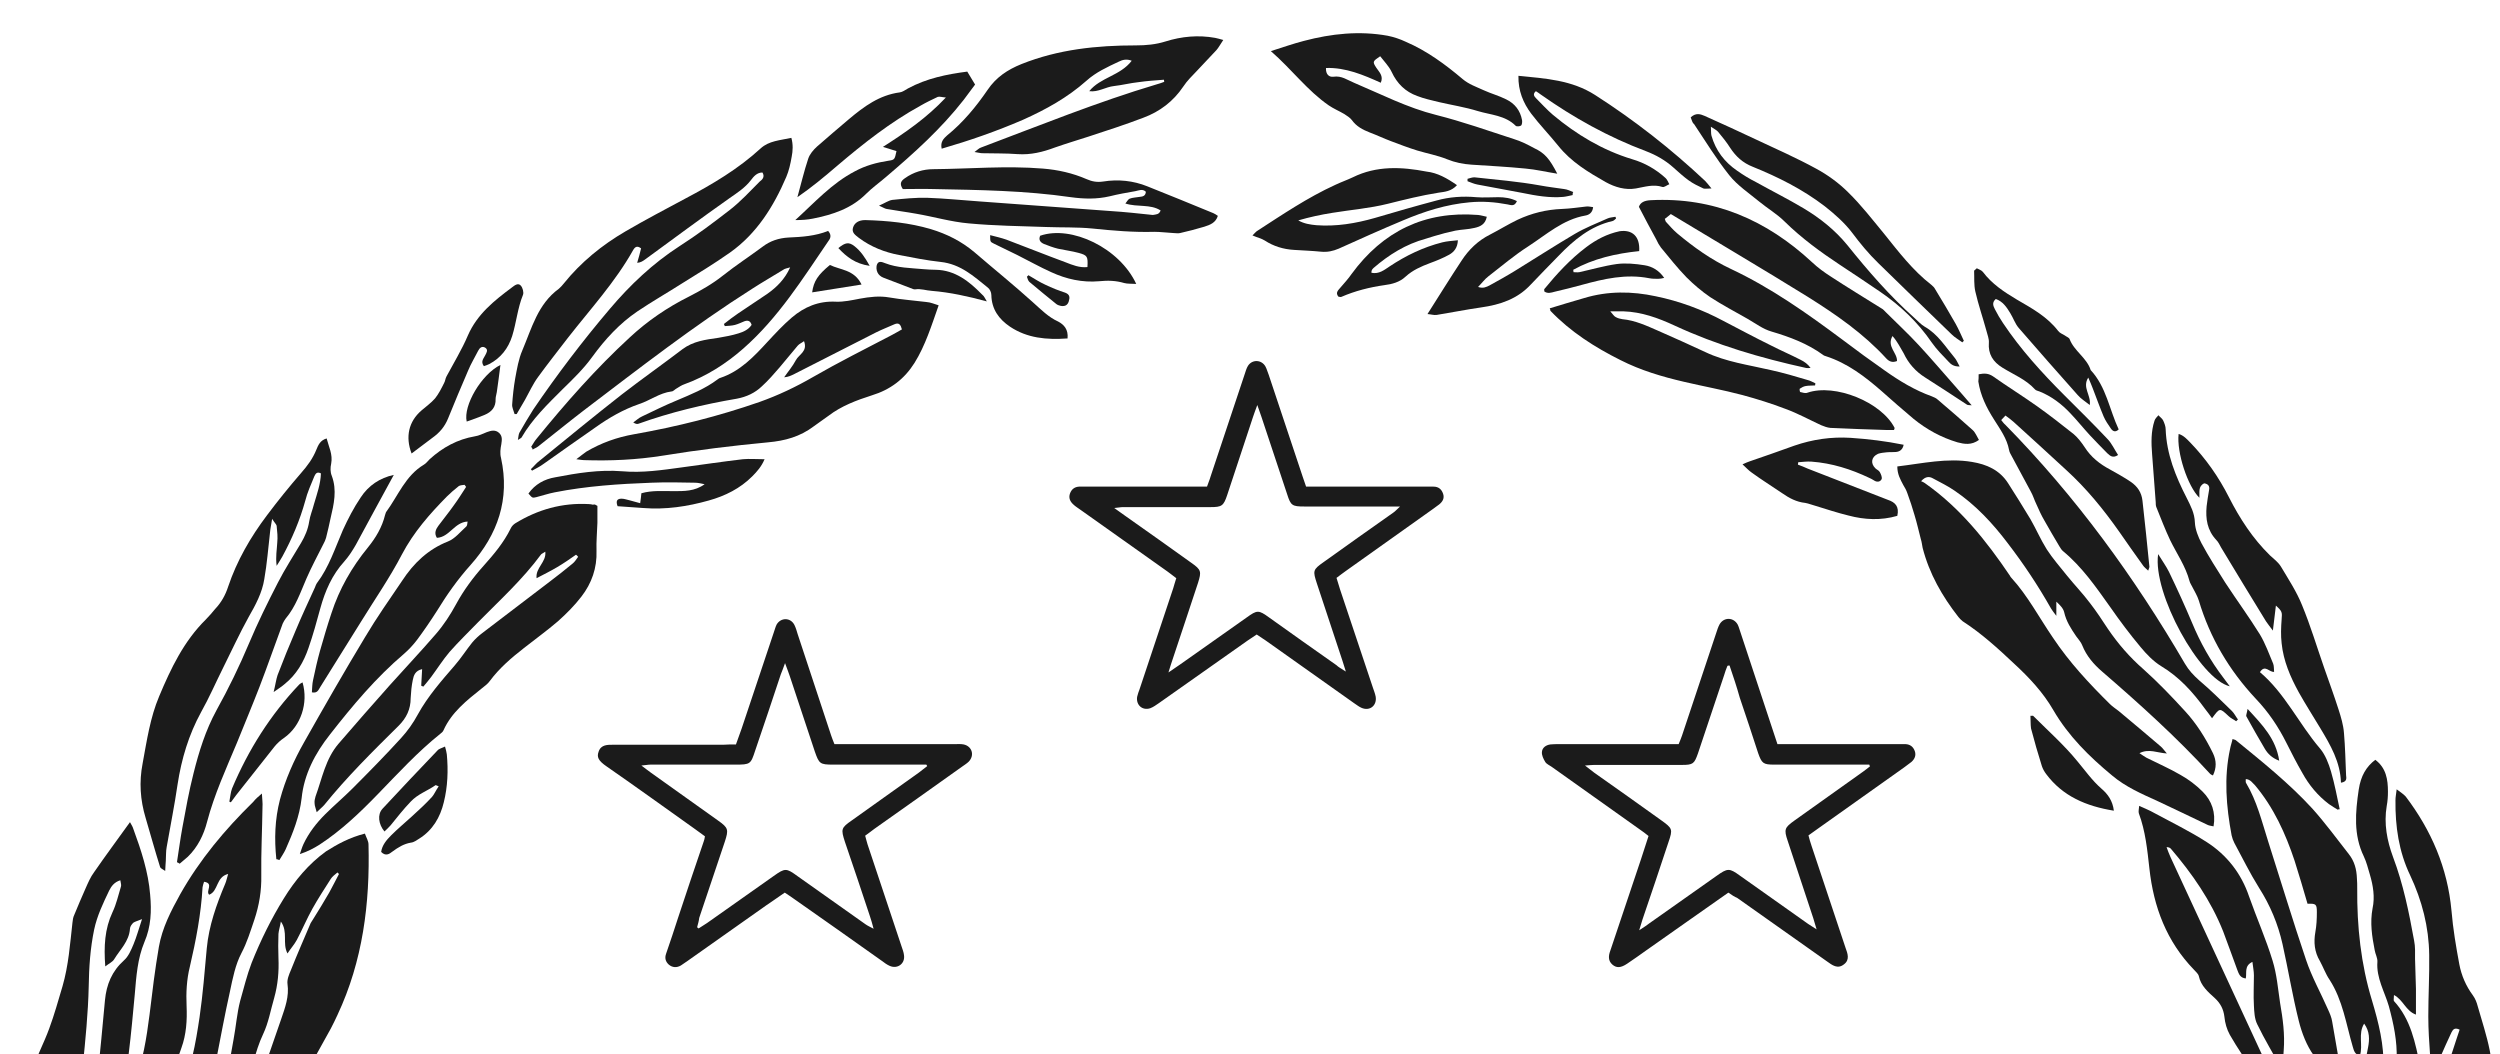
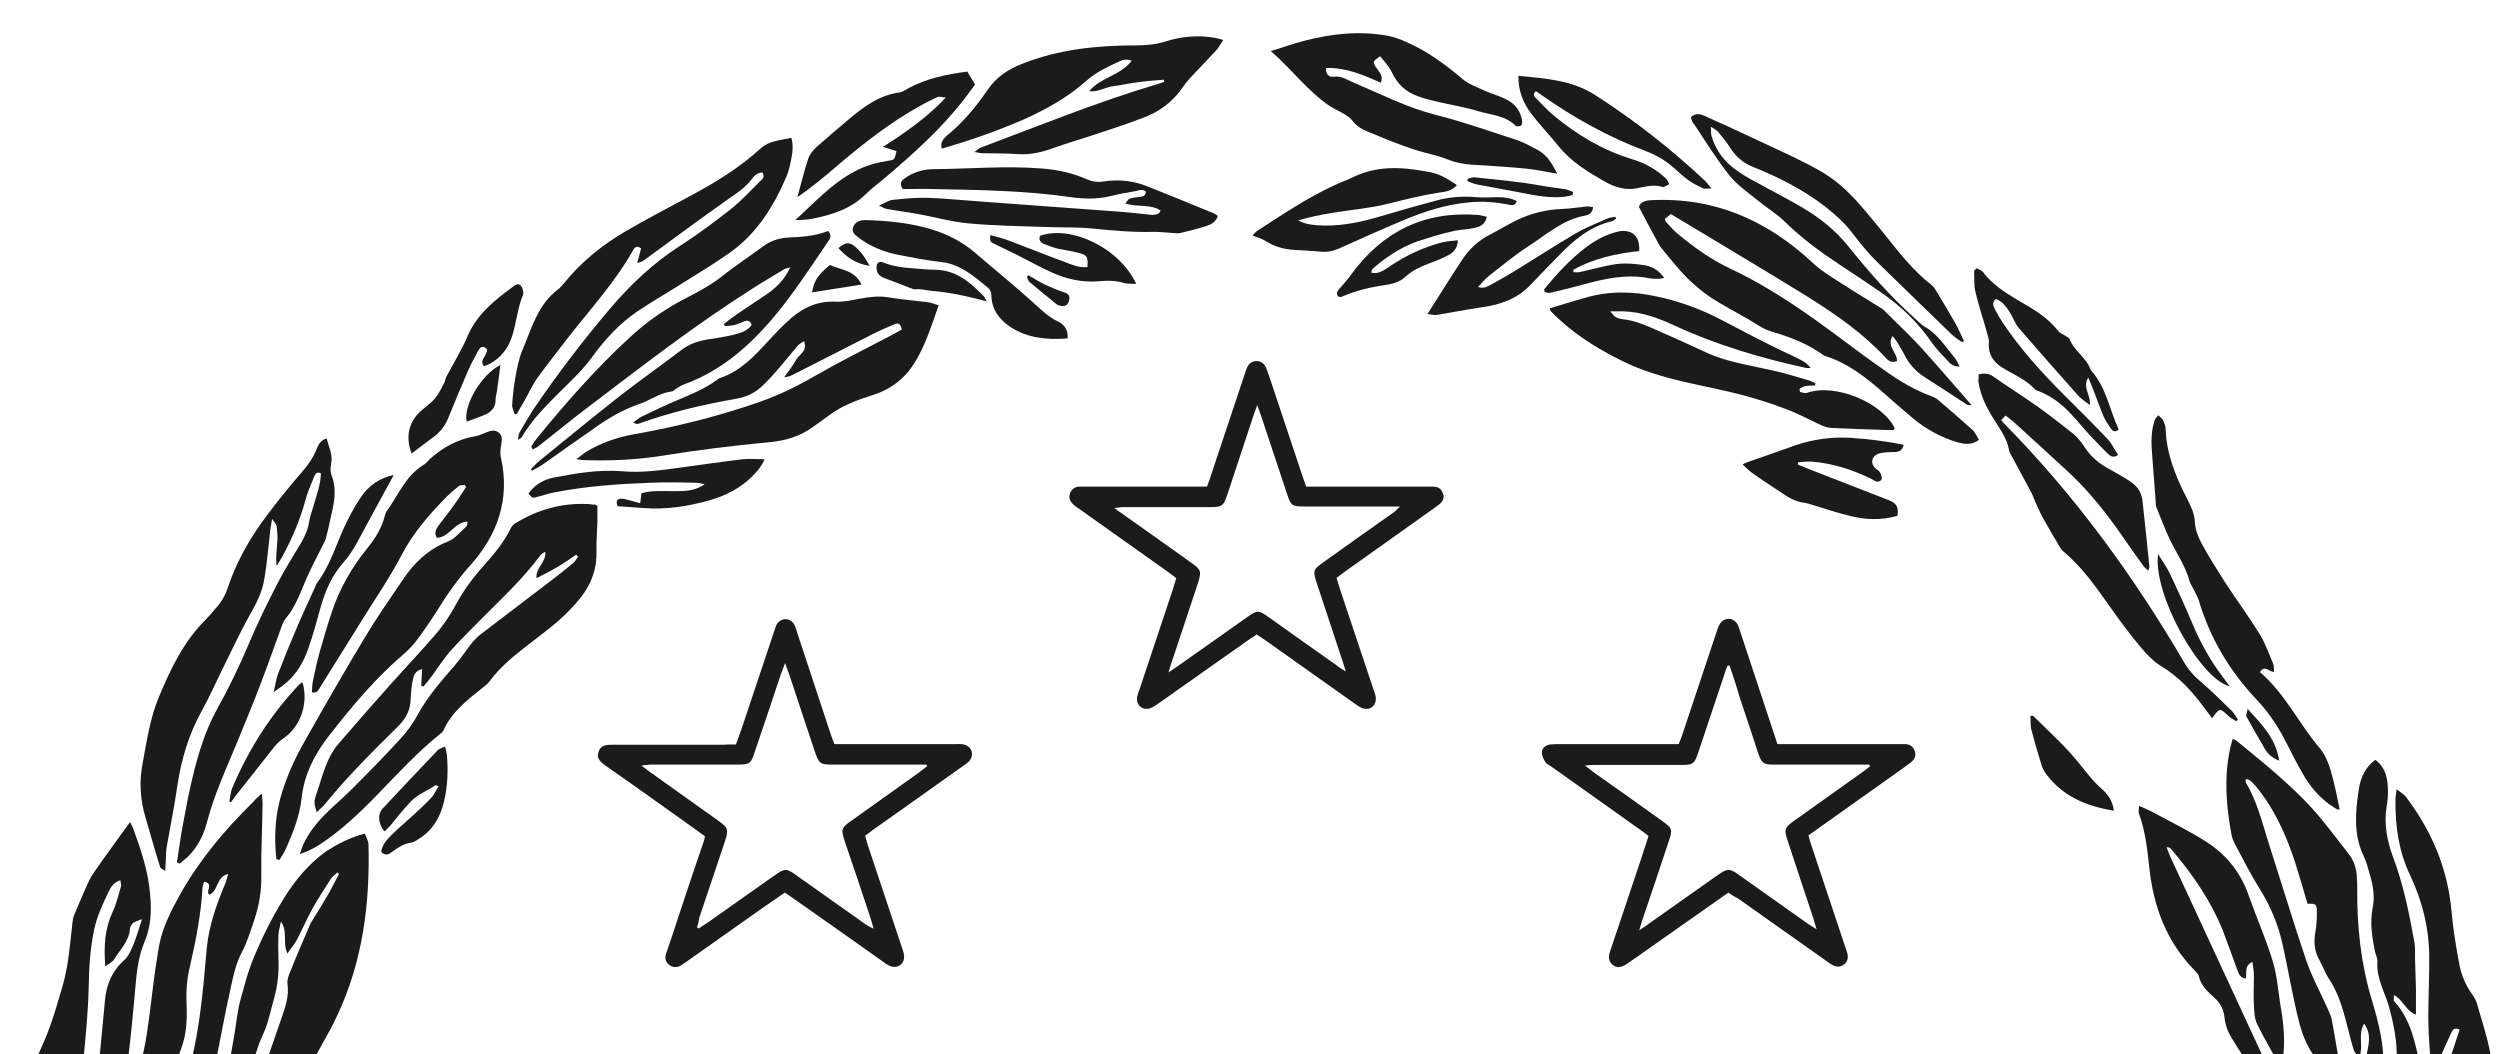
<svg xmlns="http://www.w3.org/2000/svg" viewBox="0 0 1226.00 517.00">
-   <path fill="rgb(27, 27, 27)" stroke="none" fill-opacity="1" stroke-width="1" stroke-opacity="1" class="st0" id="tSvg7f9dbd8a34" title="Path 8" d="M930.442 228.746C942.849 227.269 954.813 224.463 967.072 226.531C974.309 227.712 980.66 230.519 984.796 237.018C988.489 242.778 992.181 248.686 995.726 254.594C998.532 259.468 1000.748 264.637 1003.702 269.364C1006.656 273.942 1010.2 277.93 1013.597 282.214C1017.29 286.792 1021.426 291.076 1024.97 295.802C1028.072 299.79 1030.878 304.073 1033.685 308.357C1038.707 315.742 1044.467 322.388 1051.261 328.296C1058.351 334.647 1064.997 341.589 1071.348 348.531C1077.109 354.734 1081.54 361.824 1085.232 369.357C1087.004 373.049 1087.004 376.594 1085.232 380.286C1084.641 379.991 1084.198 379.843 1083.903 379.548C1067.36 361.529 1049.341 345.282 1030.878 329.33C1026.743 325.785 1023.198 321.65 1021.13 316.48C1020.539 314.855 1019.21 313.526 1018.176 312.049C1015.665 308.357 1013.302 304.812 1012.268 300.233C1011.825 298.313 1010.2 296.688 1008.428 295.064C1008.428 296.984 1008.428 299.051 1008.428 302.005C1007.099 300.233 1006.36 299.347 1005.769 298.313C999.418 287.088 992.329 276.453 984.501 266.262C977.116 256.514 968.844 247.652 958.653 240.71C955.256 238.347 951.563 236.574 948.019 234.654C946.246 233.62 944.326 233.473 942.111 235.984C942.702 236.279 943.292 236.427 943.883 236.87C961.164 248.981 974.014 265.08 985.682 282.361C985.83 282.657 985.978 282.952 986.273 283.248C994.396 292.11 1000.009 302.892 1006.803 312.788C1014.779 324.751 1024.527 335.238 1034.719 345.282C1036.048 346.611 1037.525 347.497 1039.002 348.679C1045.944 354.439 1052.886 360.347 1059.68 366.107C1060.714 366.993 1061.305 368.027 1062.634 369.504C1057.908 369.209 1053.772 366.993 1049.193 369.357C1050.523 370.243 1051.556 370.981 1052.59 371.572C1058.203 374.378 1063.963 376.889 1069.28 379.991C1073.268 382.207 1076.961 385.013 1080.21 388.262C1084.641 392.693 1086.709 398.454 1085.527 405.248C1084.346 404.952 1083.46 404.952 1082.573 404.509C1074.45 400.669 1066.326 396.681 1058.055 392.841C1050.227 389.296 1042.399 385.899 1035.753 380.286C1024.527 370.981 1014.336 360.938 1006.951 348.236C1001.929 339.521 994.987 332.136 987.602 325.342C979.774 317.957 971.651 310.572 962.493 304.664C961.755 304.073 961.016 303.335 960.426 302.596C952.45 292.405 946.099 281.327 942.849 268.625C942.554 267.148 942.406 265.671 941.963 264.342C940.929 260.354 940.043 256.366 938.861 252.526C937.827 248.981 936.646 245.289 935.317 241.744C934.873 240.415 934.135 239.085 933.396 237.904C931.919 235.097 930.442 232.587 930.442 228.746Z" />
  <path fill="rgb(27, 27, 27)" stroke="none" fill-opacity="1" stroke-width="1" stroke-opacity="1" class="st0" id="tSvg118695baf70" title="Path 13" d="M360.911 365.073C361.945 362.119 362.831 359.608 363.717 357.245C369.035 341.441 374.204 325.785 379.521 309.981C379.964 308.8 380.26 307.47 380.851 306.289C382.918 302.744 387.645 302.744 389.565 306.437C390.303 307.913 390.747 309.538 391.19 311.015C396.655 327.558 402.12 344.1 407.584 360.642C408.027 361.972 408.618 363.449 409.209 364.926C411.129 364.926 412.902 364.926 414.822 364.926C432.546 364.926 450.417 364.926 468.141 364.926C469.618 364.926 471.095 364.778 472.572 365.073C476.708 365.96 478.037 370.391 475.083 373.492C474.049 374.526 472.72 375.265 471.538 376.151C457.359 386.195 443.18 396.386 428.853 406.429C427.376 407.463 426.047 408.645 424.274 409.827C424.718 411.303 425.013 412.781 425.456 414.11C431.069 430.8 436.534 447.49 442.146 464.18C442.589 465.509 443.18 466.986 443.328 468.463C443.919 472.599 440.078 475.405 436.238 473.633C434.909 473.042 433.727 472.156 432.546 471.27C418.219 461.078 403.744 450.887 389.417 440.844C387.94 439.81 386.463 438.776 384.839 437.742C381.737 439.957 378.783 441.877 375.829 443.945C362.979 453.103 349.981 462.112 337.132 471.27C336.098 472.008 334.916 472.747 333.882 473.485C331.814 474.667 329.747 474.519 327.974 473.042C326.349 471.565 325.906 469.793 326.645 467.725C328.713 461.817 330.633 455.909 332.553 450.001C336.688 437.594 340.824 425.04 345.107 412.633C345.403 411.894 345.55 411.156 345.698 410.122C344.073 408.94 342.449 407.759 340.824 406.577C326.497 396.386 312.17 386.047 297.696 376.003C293.117 372.901 292.674 371.129 293.56 368.618C294.742 365.073 297.991 365.221 300.945 365.221C318.817 365.221 336.836 365.221 354.708 365.221C356.776 365.073 358.696 365.073 360.911 365.073ZM341.858 454.727C342.153 454.875 342.301 455.17 342.596 455.318C343.926 454.432 345.403 453.546 346.732 452.659C357.662 444.979 368.444 437.299 379.374 429.618C384.986 425.63 385.577 425.63 391.042 429.618C402.12 437.446 413.345 445.422 424.422 453.25C425.456 453.989 426.49 454.432 428.41 455.466C427.672 452.807 427.228 451.035 426.638 449.41C422.65 437.299 418.514 425.04 414.379 412.928C412.311 406.577 412.459 405.986 417.776 402.294C428.705 394.466 439.783 386.638 450.713 378.81C452.042 377.776 453.371 376.742 454.701 375.708C454.553 375.412 454.405 375.117 454.258 374.969C452.633 374.969 451.008 374.969 449.384 374.969C435.795 374.969 422.059 374.969 408.471 374.969C402.12 374.969 401.676 374.526 399.609 368.618C395.473 356.359 391.485 343.952 387.349 331.693C386.759 329.921 386.02 328.001 384.986 325.194C384.1 327.705 383.509 329.182 382.918 330.659C378.783 343.066 374.647 355.621 370.364 368.027C368.149 374.822 368.001 374.969 360.468 374.969C346.584 374.969 332.848 374.969 318.964 374.969C317.783 374.969 316.601 375.265 314.533 375.412C316.601 377.037 317.93 377.923 319.26 378.957C330.19 386.785 341.267 394.613 352.197 402.442C357.219 405.986 357.366 406.873 355.446 412.781C351.311 425.187 347.027 437.742 342.892 450.149C342.744 451.626 342.301 453.103 341.858 454.727Z" />
  <path fill="rgb(27, 27, 27)" stroke="none" fill-opacity="1" stroke-width="1" stroke-opacity="1" class="st0" id="tSvg1771e52be67" title="Path 14" d="M847.583 437.742C833.847 447.342 820.554 456.795 807.261 466.1C804.159 468.316 801.057 470.531 797.956 472.599C794.854 474.667 792.786 474.815 790.718 473.042C788.503 471.122 788.798 468.611 789.684 466.248C794.706 451.33 799.728 436.265 804.75 421.347C805.931 417.655 807.113 413.962 808.442 409.974C806.965 408.793 805.636 407.759 804.307 406.873C789.832 396.534 775.357 386.342 760.883 376.003C759.849 375.265 758.372 374.674 757.781 373.64C756.895 372.163 756.009 370.391 756.156 368.766C756.304 366.698 758.077 365.369 760.292 365.073C761.621 364.926 762.951 364.926 764.28 364.926C782.004 364.926 799.876 364.926 817.6 364.926C819.372 364.926 821.144 364.926 823.212 364.926C823.803 363.449 824.394 362.119 824.837 360.79C830.449 343.952 836.062 327.115 841.675 310.277C842.118 308.947 842.561 307.47 843.299 306.141C845.367 302.596 850.094 302.596 852.161 306.289C852.752 307.47 853.048 308.8 853.491 309.981C859.546 328.148 865.454 346.168 871.658 364.926C873.283 364.926 875.055 364.926 876.827 364.926C894.699 364.926 912.718 364.926 930.59 364.926C931.919 364.926 933.249 364.926 934.578 364.926C936.793 365.073 938.27 366.255 939.009 368.323C939.747 370.391 939.009 372.163 937.384 373.64C936.203 374.526 935.021 375.412 933.84 376.299C919.956 386.195 905.924 396.09 892.04 405.986C890.416 407.168 888.791 408.349 886.871 409.679C887.314 411.303 887.757 413.076 888.348 414.701C893.961 431.391 899.425 448.081 905.038 464.771C906.072 467.577 907.254 470.679 904.299 472.894C901.198 475.405 898.539 473.337 895.881 471.417C881.258 461.078 866.636 450.739 852.014 440.4C850.684 439.81 849.207 438.923 847.583 437.742ZM848.173 326.376C847.878 326.376 847.435 326.376 847.14 326.524C846.549 328.001 845.958 329.478 845.515 331.102C841.232 343.952 836.948 356.654 832.665 369.504C830.893 374.526 830.302 375.117 824.837 375.117C810.51 375.117 796.183 375.117 781.856 375.117C780.675 375.117 779.493 375.265 777.278 375.412C779.345 377.037 780.675 378.071 781.856 378.957C792.786 386.638 803.568 394.318 814.498 402.146C820.258 406.282 820.406 406.577 818.19 413.076C814.055 425.63 809.771 438.333 805.488 450.887C805.045 452.364 804.602 453.693 803.864 456.204C806.374 454.58 807.704 453.693 809.033 452.659C819.963 444.979 830.745 437.299 841.675 429.618C847.287 425.63 848.026 425.63 853.343 429.471C864.42 437.299 875.646 445.274 886.723 453.103C887.905 453.841 889.086 454.58 890.859 455.761C890.12 453.398 889.677 451.773 889.234 450.296C885.098 437.594 880.815 425.04 876.68 412.337C874.76 406.725 875.203 405.839 879.929 402.442C891.006 394.466 902.232 386.638 913.309 378.662C914.639 377.776 915.82 376.742 917.002 375.856C916.854 375.56 916.854 375.265 916.706 374.969C915.082 374.969 913.605 374.969 911.98 374.969C897.948 374.969 884.065 374.969 870.033 374.969C864.716 374.969 863.977 374.378 862.205 369.357C859.251 360.347 856.297 351.19 853.195 342.18C851.718 336.863 849.946 331.546 848.173 326.376Z" />
  <path fill="rgb(27, 27, 27)" stroke="none" fill-opacity="1" stroke-width="1" stroke-opacity="1" class="st0" id="tSvg17664b9f844" title="Path 15" d="M640.507 238.642C642.575 238.642 644.495 238.642 646.268 238.642C663.992 238.642 681.863 238.642 699.587 238.642C700.769 238.642 701.951 238.642 702.984 238.642C705.495 238.642 706.972 239.971 707.711 242.187C708.449 244.403 707.415 246.027 705.791 247.357C704.904 248.095 703.871 248.686 702.984 249.424C688.658 259.616 674.331 269.807 660.004 279.998C658.527 281.032 657.197 282.066 655.425 283.395C656.016 285.315 656.607 287.236 657.197 289.156C662.515 305.255 667.98 321.207 673.297 337.306C673.74 338.635 674.331 340.112 674.626 341.589C675.365 346.02 671.672 348.974 667.536 347.054C666.207 346.463 665.025 345.429 663.844 344.691C649.517 334.5 635.042 324.308 620.716 314.117C619.386 313.231 618.057 312.344 616.284 311.163C614.808 312.197 613.331 313.083 611.854 314.117C597.379 324.308 582.757 334.647 568.282 344.839C566.953 345.725 565.623 346.759 563.999 347.349C560.159 348.531 557.057 345.725 557.648 341.737C557.943 340.408 558.386 339.226 558.829 338.044C564.294 321.502 569.907 304.959 575.372 288.417C575.815 286.94 576.258 285.315 576.849 283.543C575.372 282.361 573.895 281.327 572.565 280.294C558.386 270.25 544.059 260.059 529.88 250.015C528.698 249.129 527.369 248.39 526.335 247.357C524.711 245.88 523.972 244.107 524.711 242.039C525.449 239.971 526.926 238.79 529.141 238.642C530.471 238.642 531.8 238.642 533.129 238.642C550.706 238.642 568.282 238.642 586.006 238.642C587.778 238.642 589.551 238.642 591.914 238.642C592.505 236.87 593.243 235.245 593.686 233.62C599.299 216.93 604.764 200.24 610.376 183.55C610.82 182.221 611.263 180.596 612.001 179.415C614.069 176.165 618.648 176.313 620.568 179.71C621.306 181.039 621.602 182.516 622.192 183.845C627.805 200.536 633.27 217.226 638.883 233.916C639.326 235.393 639.917 236.722 640.507 238.642ZM660.004 329.33C659.265 326.819 658.822 325.49 658.379 324.161C654.243 311.458 649.96 298.904 645.824 286.202C643.757 279.851 643.757 279.407 649.222 275.567C660.595 267.444 671.967 259.32 683.34 251.344C684.226 250.754 684.965 249.867 686.59 248.39C670.195 248.39 654.982 248.39 639.621 248.39C633.713 248.39 632.975 247.947 631.202 242.335C627.067 229.78 622.783 217.078 618.648 204.524C618.057 202.899 617.466 201.274 616.58 198.615C615.546 201.274 615.103 202.751 614.512 204.376C610.229 217.226 606.093 229.928 601.81 242.778C600.038 248.095 599.151 248.686 593.686 248.686C579.36 248.686 565.033 248.686 550.706 248.686C549.524 248.686 548.342 248.981 546.422 249.129C548.638 250.754 550.115 251.787 551.592 252.821C562.522 260.502 573.304 268.182 584.234 276.01C589.108 279.407 589.255 280.294 587.483 285.906C583.347 298.608 579.064 311.163 574.928 323.717C574.338 325.342 573.895 326.967 573.008 329.773C575.519 328.001 577.144 326.967 578.621 325.933C589.551 318.252 600.333 310.572 611.263 302.892C616.58 299.051 617.171 299.051 622.488 302.892C633.418 310.72 644.495 318.548 655.425 326.228C656.311 327.115 657.64 327.853 660.004 329.33Z" />
  <path fill="rgb(27, 27, 27)" stroke="none" fill-opacity="1" stroke-width="1" stroke-opacity="1" class="st0" id="tSvgd44e31ef24" title="Path 16" d="M1101.331 382.059C1101.331 382.945 1101.184 383.536 1101.479 383.979C1106.796 392.841 1109.159 402.737 1112.261 412.485C1118.465 431.834 1124.372 451.478 1130.871 470.679C1133.678 479.098 1138.109 486.926 1141.653 495.049C1142.54 496.969 1143.426 499.037 1143.721 501.105C1146.675 517.943 1149.482 534.781 1152.583 551.619C1153.617 557.231 1155.242 562.844 1156.719 568.309C1157.014 569.49 1157.605 570.524 1157.753 571.558C1158.639 580.42 1163.07 587.657 1167.944 594.747C1168.239 595.19 1168.387 595.633 1168.83 595.928C1170.455 597.405 1172.818 598.735 1172.08 600.95C1171.341 603.757 1169.421 606.12 1168.092 608.631C1167.944 608.926 1167.206 608.926 1166.319 609.369C1165.433 608.04 1164.252 606.563 1163.365 605.086C1157.9 595.928 1154.799 586.033 1152.14 575.694C1149.482 565.502 1148.152 555.163 1145.789 544.972C1145.641 544.381 1145.346 543.643 1145.346 543.052C1145.051 533.156 1140.176 525.476 1134.711 517.648C1131.167 512.773 1128.803 506.57 1127.326 500.662C1124.225 488.255 1122.157 475.553 1119.351 462.998C1117.135 453.103 1113.295 443.945 1107.83 435.379C1103.399 428.289 1099.707 420.756 1095.719 413.371C1095.128 412.19 1094.685 411.008 1094.389 409.679C1091.731 395.5 1090.549 381.32 1093.651 367.141C1093.946 365.517 1094.537 364.039 1094.832 362.415C1095.571 362.71 1096.014 362.71 1096.457 363.006C1109.455 373.64 1122.6 384.127 1133.973 396.534C1140.324 403.623 1145.937 411.303 1151.845 418.836C1154.651 422.381 1155.685 426.369 1155.833 430.8C1155.98 432.425 1155.98 434.049 1155.98 435.674C1155.833 454.284 1157.753 472.747 1163.218 490.618C1166.467 501.548 1169.273 512.478 1168.83 523.999C1168.83 525.623 1168.83 527.396 1168.535 528.873C1166.467 537.292 1167.649 545.563 1170.159 553.686C1172.523 561.219 1174.886 568.752 1176.954 576.284C1178.578 582.34 1177.397 588.396 1176.658 594.452C1176.658 594.895 1176.215 595.19 1175.772 595.781C1172.523 593.861 1171.046 590.759 1169.569 587.657C1164.99 577.614 1161.593 567.275 1159.673 556.197C1157.162 541.87 1158.343 527.691 1161.297 513.66C1162.036 509.819 1162.184 505.832 1159.377 501.991C1156.276 507.013 1158.934 512.478 1157.31 517.648C1154.651 517.057 1154.356 515.137 1153.765 513.216C1150.515 502.139 1148.891 490.471 1142.392 480.427C1140.472 477.621 1139.29 474.224 1137.666 471.27C1135.007 466.839 1134.564 462.112 1135.45 457.091C1136.041 453.841 1136.188 450.592 1136.188 447.342C1136.188 443.354 1135.745 443.059 1131.61 443.207C1129.542 436.117 1127.474 429.027 1125.259 422.086C1120.828 408.793 1115.067 396.09 1105.91 385.161C1104.581 383.979 1103.695 382.207 1101.331 382.059Z" />
  <path fill="rgb(27, 27, 27)" stroke="none" fill-opacity="1" stroke-width="1" stroke-opacity="1" class="st0" id="tSvg17d05042b19" title="Path 20" d="M292.969 248.095C292.969 250.901 292.969 253.56 292.969 256.366C292.822 260.945 292.378 265.524 292.526 270.102C292.822 278.521 290.163 286.054 285.141 292.553C281.744 296.984 277.756 300.972 273.62 304.664C268.303 309.243 262.543 313.378 256.93 317.809C250.875 322.536 244.967 327.558 240.24 333.909C239.206 335.386 237.729 336.42 236.252 337.601C228.867 343.509 221.482 349.269 217.494 358.132C217.199 358.87 216.461 359.461 215.87 359.904C204.792 368.766 195.192 379.253 185.296 389.444C176.434 398.601 167.276 407.316 156.642 414.257C153.836 416.03 150.734 417.655 147.042 418.836C147.632 417.212 148.076 415.587 148.814 413.962C151.473 408.349 155.165 403.623 159.448 399.34C163.732 395.057 168.458 391.069 172.741 386.785C180.865 378.662 188.988 370.391 196.669 361.972C199.918 358.427 202.725 354.439 204.94 350.303C209.814 341.441 216.461 333.909 222.959 326.376C226.061 322.831 228.572 318.843 231.526 315.151C233.003 313.378 234.775 311.754 236.548 310.424C247.478 302.005 258.555 293.734 269.485 285.315C273.325 282.361 277.018 279.555 280.71 276.453C281.892 275.567 282.63 274.238 283.516 273.056C283.221 272.761 282.926 272.318 282.483 272.022C279.529 274.09 276.575 276.158 273.325 278.078C270.076 279.998 266.826 281.623 263.134 283.543C262.543 278.373 268.008 275.715 267.417 270.545C266.383 271.284 265.792 271.432 265.349 271.875C256.34 284.134 245.114 294.325 234.48 305.107C229.754 309.981 224.88 314.708 220.448 319.729C217.199 323.57 214.393 328.001 211.439 331.989C210.257 333.613 208.928 335.09 207.599 336.715C207.303 336.567 206.86 336.42 206.565 336.272C206.712 333.613 206.86 331.102 207.008 328.148C203.611 328.887 202.872 331.25 202.429 333.466C201.838 336.272 201.543 339.374 201.395 342.328C201.395 347.793 199.327 352.076 195.487 355.916C182.785 368.471 170.231 380.877 159.005 394.761C158.119 395.795 156.938 396.681 155.313 398.306C154.87 396.386 154.279 395.204 154.279 394.023C154.131 392.841 154.427 391.659 154.722 390.625C157.971 381.764 159.596 372.163 166.095 364.63C174.366 355.03 182.637 345.577 191.056 336.124C198.589 327.705 206.417 319.434 213.802 310.868C217.642 306.437 220.892 301.415 223.698 296.245C227.39 289.451 231.969 283.248 237.139 277.487C242.16 271.875 247.035 266.114 250.432 259.173C250.875 258.139 251.761 257.252 252.647 256.662C263.725 249.867 275.688 246.47 288.834 247.209C289.424 247.209 290.163 247.357 290.754 247.504C291.788 247.209 291.935 247.504 292.969 248.095Z" />
  <path fill="rgb(27, 27, 27)" stroke="none" fill-opacity="1" stroke-width="1" stroke-opacity="1" class="st0" id="tSvg5ae047dd08" title="Path 21" d="M86.78 422.824C87.666 417.212 88.405 411.451 89.439 405.839C91.063 396.977 92.688 387.967 94.903 379.253C97.562 368.618 100.811 358.132 106.129 348.383C112.037 337.749 117.354 326.819 122.08 315.594C126.364 305.403 131.238 295.507 136.26 285.759C139.657 279.112 143.792 272.761 147.632 266.262C149.553 263.013 151.03 259.616 151.62 255.775C152.063 252.821 153.245 250.163 153.983 247.209C155.46 242.187 157.233 237.313 157.381 232.143C155.313 231.109 154.722 232.439 154.131 233.62C152.506 237.608 150.734 241.448 149.7 245.584C147.042 255.185 143.201 264.194 138.475 272.909C137.884 274.09 136.998 275.272 135.669 277.487C135.078 272.909 135.816 269.512 135.964 266.114C136.26 263.456 135.964 260.649 135.669 257.843C135.521 257.105 134.635 256.366 133.453 254.446C133.01 257.4 132.567 259.173 132.419 261.093C131.533 268.773 130.942 276.453 129.613 283.986C128.579 290.633 125.33 296.688 121.933 302.596C117.502 310.572 113.661 318.991 109.526 327.262C105.833 334.647 102.584 342.18 98.596 349.269C92.54 360.347 88.996 372.163 87.075 384.717C85.598 394.909 83.531 405.1 81.758 415.291C81.315 417.507 81.463 419.87 81.315 422.086C81.167 423.563 81.167 424.892 81.02 427.107C79.69 426.221 78.656 425.778 78.509 425.187C75.998 417.212 73.782 409.088 71.419 401.112C68.761 392.25 68.17 383.536 69.942 374.378C72.01 363.153 73.635 351.928 78.066 341.441C83.826 327.705 90.177 314.412 100.959 303.778C102.584 302.153 104.061 300.381 105.538 298.608C108.492 295.507 110.56 291.814 111.889 287.679C116.172 274.976 122.819 263.456 130.942 252.674C136.26 245.584 141.872 238.642 147.632 231.996C150.734 228.451 153.393 224.906 155.165 220.475C156.051 218.26 157.085 215.896 160.187 215.01C161.221 219.146 163.289 222.838 162.402 227.417C161.959 229.337 161.959 231.553 162.698 233.325C165.356 240.415 163.732 247.209 162.107 254.151C161.369 257.4 160.778 260.502 159.892 263.751C159.596 264.785 159.153 265.819 158.562 266.853C155.756 272.466 152.802 277.93 150.291 283.691C147.337 290.485 144.974 297.575 140.1 303.335C139.509 304.073 139.066 304.959 138.623 305.846C134.782 316.185 131.238 326.524 127.25 336.863C123.705 346.02 119.865 355.178 116.172 364.335C110.855 377.037 105.095 389.592 101.55 403.032C99.925 409.383 96.971 415.439 92.097 420.166C90.768 421.347 89.439 422.381 88.109 423.563C87.666 423.267 87.223 422.972 86.78 422.824Z" />
  <path fill="rgb(27, 27, 27)" stroke="none" fill-opacity="1" stroke-width="1" stroke-opacity="1" class="st0" id="tSvg9673026d64" title="Path 22" d="M135.521 421.347C134.487 411.451 134.782 401.851 137.293 392.103C139.952 382.207 144.088 372.901 149.109 364.039C158.858 346.759 168.754 329.478 179.093 312.344C184.705 302.892 191.056 293.882 197.26 284.725C202.872 276.158 209.962 269.364 219.71 265.524C223.107 264.194 225.766 260.797 228.72 258.139C229.163 257.695 229.163 256.662 229.31 255.775C222.812 256.071 220.448 263.456 214.245 263.751C212.768 261.388 213.802 259.468 214.984 257.843C217.494 254.446 220.301 251.049 222.664 247.652C224.732 244.846 226.652 241.744 228.572 238.79C228.277 238.494 228.129 238.051 227.833 237.756C226.947 237.904 225.766 237.904 225.027 238.347C222.959 239.971 220.892 241.744 219.119 243.516C210.7 252.083 202.872 260.945 197.112 271.875C191.204 283.248 183.819 293.882 177.172 304.664C170.526 315.446 163.732 326.081 157.085 336.863C156.199 338.192 155.756 340.112 152.95 339.521C153.097 337.454 153.097 335.386 153.54 333.466C154.574 328.591 155.608 323.865 156.938 319.139C158.71 312.935 160.482 306.88 162.55 300.676C166.39 288.86 172.446 278.226 180.422 268.478C184.262 263.751 187.364 258.582 188.841 252.526C188.988 252.083 189.136 251.492 189.284 251.197C195.192 243.221 198.737 233.325 207.894 227.86C208.928 227.269 209.814 226.088 210.7 225.202C217.051 219.441 224.289 215.453 232.855 213.976C234.923 213.681 236.843 212.647 238.763 211.909C240.831 211.17 242.899 210.579 244.819 212.352C246.444 213.976 246.148 215.749 245.853 217.816C245.41 220.032 245.114 222.395 245.705 224.611C250.136 244.846 244.081 262.127 230.787 277.044C224.436 284.134 219.119 291.666 214.245 299.642C211.143 304.516 207.894 309.243 204.497 313.822C202.577 316.332 200.509 318.548 198.146 320.616C184.41 332.284 172.889 346.02 161.812 360.199C154.574 369.357 149.109 379.696 147.928 391.364C146.894 400.374 143.644 408.497 140.1 416.473C139.214 418.393 138.032 420.018 136.998 421.79C136.26 421.495 135.964 421.347 135.521 421.347Z" />
  <path fill="rgb(27, 27, 27)" stroke="none" fill-opacity="1" stroke-width="1" stroke-opacity="1" class="st0" id="tSvg17685a8a55e" title="Path 27" d="M460.313 149.727C456.769 159.77 453.815 169.371 448.497 177.938C443.476 185.913 436.681 191.083 427.524 193.889C420.139 196.252 412.606 199.059 406.255 203.933C403.892 205.705 401.381 207.33 399.018 209.102C392.371 214.124 384.986 216.192 376.567 216.93C359.434 218.555 342.301 220.623 325.168 223.429C312.17 225.497 299.32 226.088 286.323 225.645C285.584 225.645 284.846 225.497 282.63 225.202C284.846 223.577 286.175 222.395 287.504 221.509C294.742 217.226 302.57 214.419 310.989 212.942C331.962 209.25 352.492 204.08 372.432 197.138C381.589 193.889 390.303 189.754 398.722 184.879C411.277 177.642 424.274 171.143 436.977 164.497C438.749 163.611 440.374 162.577 442.294 161.543C441.703 159.327 440.965 157.998 438.601 159.032C435.647 160.361 432.546 161.543 429.592 163.02C416.299 169.814 402.858 176.608 389.565 183.402C388.088 184.141 386.611 184.879 384.543 185.027C386.463 182.221 388.679 179.71 390.303 176.608C391.781 173.802 396.212 172.325 394.291 167.303C393.11 168.189 391.928 168.632 391.19 169.519C388.236 173.063 385.282 176.608 382.328 180.153C379.521 183.402 376.715 186.652 373.613 189.458C370.216 192.708 366.081 194.628 361.354 195.514C344.96 198.32 328.86 202.16 313.204 207.773C312.466 208.068 311.727 207.921 310.546 207.182C312.022 206.148 313.204 204.967 314.829 204.228C320.441 201.57 326.054 198.763 331.814 196.4C338.756 193.446 345.846 190.64 351.901 186.061C352.345 185.766 352.64 185.47 353.231 185.322C362.979 182.073 369.773 174.836 376.42 167.599C380.26 163.463 384.1 159.327 388.236 155.782C394.439 150.465 401.529 147.511 409.948 147.954C413.788 148.102 417.776 147.216 421.616 146.477C426.49 145.591 431.216 145 436.238 145.887C442.146 146.921 448.35 147.364 454.258 148.102C456.473 148.25 458.245 149.136 460.313 149.727Z" />
  <path fill="rgb(27, 27, 27)" stroke="none" fill-opacity="1" stroke-width="1" stroke-opacity="1" class="st0" id="tSvg1705498b9f6" title="Path 29" d="M928.079 164.792C925.125 169.962 930.442 172.916 930.295 177.051C928.079 177.938 926.455 177.347 924.977 175.722C913.9 163.611 900.459 154.305 886.576 145.591C864.42 131.855 841.822 118.562 819.372 104.974C818.043 106.008 817.304 106.746 816.418 107.337C816.713 107.928 816.713 108.519 817.009 108.814C818.781 110.734 820.554 112.802 822.474 114.427C830.597 121.221 839.016 127.276 848.764 131.855C868.556 141.16 886.28 153.715 903.709 166.712C910.503 171.882 917.445 176.904 924.387 181.778C931.476 186.799 939.009 191.378 947.28 194.332C948.314 194.775 949.496 195.218 950.234 195.957C955.995 200.831 961.755 205.853 967.367 210.875C968.697 212.056 969.435 213.976 970.469 215.749C966.777 218.407 963.38 217.816 959.982 216.93C952.007 214.567 944.769 210.579 938.418 205.41C933.101 200.979 927.932 196.4 922.762 191.821C914.491 184.584 905.924 178.085 895.438 174.688C894.994 174.54 894.404 174.393 894.108 174.097C886.428 168.485 877.713 165.235 868.704 162.577C864.568 161.395 860.876 158.589 857.035 156.373C850.832 152.828 844.629 149.579 838.721 145.739C834.585 142.933 830.597 139.536 827.052 135.991C822.621 131.412 818.634 126.39 814.498 121.368C813.612 120.187 812.873 118.858 812.282 117.528C809.476 112.359 806.67 107.189 803.716 101.429C804.454 99.213 806.522 98.327 809.476 98.18C840.493 96.555 866.341 107.928 888.643 128.606C891.45 131.264 894.699 133.627 897.948 135.695C906.072 141.012 914.343 146.034 922.614 151.204C923.5 151.647 924.091 152.385 924.83 153.124C930.147 158.441 935.76 163.611 940.929 169.223C946.837 175.574 952.45 182.221 958.21 188.72C961.016 191.821 963.675 195.071 966.924 198.763C965.743 198.615 964.856 198.763 964.413 198.32C957.619 193.889 950.973 189.458 944.178 185.175C939.452 182.221 935.907 178.233 933.544 173.211C931.919 170.553 930.59 167.599 928.079 164.792Z" />
  <path fill="rgb(27, 27, 27)" stroke="none" fill-opacity="1" stroke-width="1" stroke-opacity="1" class="st0" id="tSvg880a46884b" title="Path 31" d="M373.909 84.591C371.25 84.591 369.625 86.511 368.296 88.284C365.49 91.976 361.65 94.487 357.81 97.146C343.778 107.041 330.042 117.233 316.306 127.276C315.272 128.015 314.238 128.753 312.466 128.901C313.204 126.538 313.795 124.175 314.386 121.811C312.466 120.335 311.432 121.073 310.546 122.55C301.683 138.354 289.572 151.499 278.495 165.678C273.62 172.03 268.599 178.381 263.872 184.879C261.361 188.276 259.589 192.264 257.521 195.957C256.192 198.32 254.715 200.683 253.386 203.047C253.09 203.047 252.647 203.047 252.352 203.047C251.909 201.422 251.022 199.797 251.17 198.32C251.465 194.037 251.909 189.901 252.647 185.618C253.533 180.892 254.272 176.165 256.192 171.734C260.771 160.952 263.725 149.136 274.064 141.603C274.95 140.865 275.688 139.979 276.427 139.092C284.846 128.606 295.185 120.187 306.853 113.393C316.454 107.78 326.349 102.611 336.245 97.293C349.391 90.351 362.093 82.819 373.023 72.775C377.01 69.083 382.623 68.787 388.088 67.606C388.974 70.855 388.827 73.957 388.236 76.911C387.645 80.308 386.906 83.705 385.577 86.807C379.374 101.281 371.103 114.574 357.957 123.879C350.425 129.196 342.596 133.923 334.768 138.797C327.383 143.523 319.851 147.807 312.613 152.681C303.899 158.589 296.809 166.269 290.458 174.983C286.323 180.744 281.005 185.913 275.836 190.935C268.451 198.32 261.066 205.41 255.749 214.567C255.601 214.863 255.01 215.01 253.976 215.749C254.272 214.124 254.272 213.09 254.715 212.204C256.93 208.364 259.146 204.524 261.509 200.831C273.177 183.698 285.732 167.155 299.173 151.351C309.068 139.683 320.146 129.196 333.144 120.778C341.71 115.313 349.981 109.109 357.957 102.906C363.274 98.77 367.853 93.749 372.579 89.022C373.761 88.136 375.238 86.807 373.909 84.591Z" />
  <path fill="rgb(27, 27, 27)" stroke="none" fill-opacity="1" stroke-width="1" stroke-opacity="1" class="st0" id="tSvg1d990af593" title="Path 38" d="M970.321 183.55C973.275 182.959 975.196 183.107 977.411 184.584C984.501 189.606 991.886 194.185 998.975 199.206C1005.179 203.637 1011.087 208.216 1016.995 212.942C1019.062 214.715 1020.835 217.078 1022.312 219.293C1025.414 224.168 1029.697 227.565 1034.719 230.223C1038.116 232.143 1041.66 234.064 1044.91 236.279C1048.159 238.494 1050.227 241.448 1050.67 245.584C1051.852 256.366 1053.033 267.148 1054.067 277.93C1054.067 278.373 1053.772 278.817 1053.476 279.851C1052.443 278.817 1051.556 278.226 1050.966 277.34C1046.978 271.875 1043.138 266.262 1039.297 260.797C1031.617 249.867 1023.198 239.528 1013.302 230.519C1004.736 222.543 996.021 214.715 987.455 206.887C986.273 205.853 984.944 204.819 983.467 203.785C982.728 204.524 982.285 205.114 981.399 206C982.137 206.887 982.581 207.625 983.319 208.216C1017.881 243.369 1046.682 282.952 1071.496 325.49C1073.416 328.739 1075.631 331.102 1078.438 333.613C1084.05 338.34 1089.368 343.657 1094.537 348.679C1095.719 349.86 1096.457 351.485 1097.491 352.814C1097.196 353.11 1096.9 353.405 1096.605 353.7C1095.423 352.814 1093.946 352.224 1092.912 351.19C1088.481 347.054 1088.629 347.054 1084.789 352.224C1083.607 350.599 1082.426 348.974 1081.244 347.497C1075.336 339.374 1068.69 331.989 1059.828 326.671C1055.987 324.308 1052.59 320.763 1049.784 317.366C1044.467 311.015 1039.593 304.516 1034.866 297.722C1027.924 287.974 1021.13 278.078 1011.677 270.25C1010.939 269.659 1010.496 268.773 1009.905 267.887C1007.394 263.603 1004.883 259.468 1002.52 255.185C1001.043 252.674 999.861 250.015 998.68 247.357C997.646 245.289 997.055 243.073 995.874 241.005C992.772 235.245 989.67 229.485 986.568 223.725C985.978 222.691 985.387 221.657 985.239 220.623C984.205 215.01 980.808 210.431 977.854 205.705C974.162 199.945 971.208 193.889 970.174 187.095C970.321 186.061 970.321 185.027 970.321 183.55Z" />
  <path fill="rgb(27, 27, 27)" stroke="none" fill-opacity="1" stroke-width="1" stroke-opacity="1" class="st0" id="tSvge045fbd720" title="Path 39" d="M763.689 85.182C758.077 84.296 753.202 83.114 748.181 82.671C739.319 81.785 730.457 81.342 721.595 80.751C717.459 80.456 713.619 79.717 709.631 78.092C704.904 76.172 699.883 75.286 695.009 73.809C690.725 72.48 686.442 70.855 682.159 69.23C678.614 67.901 675.217 66.276 671.672 64.947C668.275 63.618 665.173 61.993 662.958 58.891C662.072 57.71 660.595 56.824 659.265 55.937C656.754 54.46 653.948 53.279 651.585 51.654C641.098 44.417 633.565 34.078 623.226 25.068C629.282 23.148 634.304 21.375 639.473 20.046C652.914 16.501 666.65 15.024 680.534 17.535C683.488 18.126 686.59 19.16 689.396 20.489C699.735 24.92 708.745 31.567 717.311 38.804C720.265 41.315 724.106 42.644 727.65 44.269C731.195 45.894 735.035 46.928 738.58 48.7C742.863 50.768 745.522 54.165 746.408 58.891C746.556 59.778 746.408 61.107 745.965 61.55C745.374 61.993 743.75 62.141 743.307 61.698C738.137 56.528 731.047 56.38 724.696 54.46C718.493 52.54 711.846 51.506 705.495 50.029C701.951 49.143 698.406 48.405 695.009 47.075C689.248 45.008 685.113 41.02 682.454 35.259C681.125 32.453 678.762 30.09 676.841 27.579C673.149 30.09 673.001 30.238 674.921 33.191C676.251 35.259 678.614 37.179 677.137 40.577C668.57 36.736 660.004 33.044 650.255 33.339C650.108 36.441 651.732 37.918 653.948 37.623C657.936 37.032 660.742 39.247 663.992 40.577C677.285 46.189 690.135 52.836 704.314 56.38C717.164 59.63 729.718 64.061 742.42 68.196C745.817 69.23 749.067 70.855 752.316 72.627C757.633 75.138 759.849 77.797 763.689 85.182Z" />
  <path fill="rgb(27, 27, 27)" stroke="none" fill-opacity="1" stroke-width="1" stroke-opacity="1" class="st0" id="tSvg8e4b11ce05" title="Path 42" d="M1131.019 566.536C1129.542 566.093 1128.508 565.945 1127.917 565.502C1117.726 555.902 1109.307 545.12 1107.387 530.497C1107.239 529.02 1106.205 527.543 1105.467 526.214C1101.479 520.011 1097.196 513.955 1093.503 507.456C1092.026 504.798 1091.14 501.696 1090.845 498.594C1090.401 494.902 1088.925 492.095 1086.266 489.584C1082.869 486.483 1079.324 483.529 1078.29 478.655C1077.995 477.473 1076.813 476.587 1075.927 475.553C1062.486 461.669 1056.135 444.831 1054.067 425.926C1053.033 416.768 1052.147 407.611 1048.898 398.897C1048.602 398.01 1048.898 396.977 1049.045 395.204C1051.999 396.534 1054.215 397.42 1056.283 398.601C1064.997 403.328 1073.859 407.611 1082.13 412.928C1092.026 419.279 1099.116 428.289 1102.956 439.662C1106.649 450.149 1111.227 460.488 1114.477 471.122C1116.544 477.769 1117.135 485.006 1118.169 491.948C1119.498 499.628 1120.532 507.161 1119.941 514.989C1119.794 517.943 1119.498 520.749 1119.203 524.885C1114.772 516.614 1110.489 509.672 1106.944 502.287C1105.615 499.628 1105.467 496.231 1105.319 493.129C1105.024 488.255 1105.319 483.233 1105.319 478.359C1105.319 476.291 1104.876 474.224 1104.581 471.713C1100.445 473.633 1101.922 477.03 1101.331 479.836C1098.525 479.541 1097.934 477.621 1097.196 475.701C1094.832 469.35 1092.617 462.998 1090.254 456.795C1084.198 441.582 1075.041 428.437 1064.554 416.178C1064.111 415.735 1063.52 415.439 1062.486 415.439C1063.077 417.064 1063.668 418.688 1064.406 420.313C1084.789 464.328 1105.171 508.342 1125.554 552.357C1127.179 555.902 1128.803 559.594 1130.281 563.139C1130.724 563.73 1130.724 564.912 1131.019 566.536Z" />
  <path fill="rgb(27, 27, 27)" stroke="none" fill-opacity="1" stroke-width="1" stroke-opacity="1" class="st0" id="tSvga0a380fbd" title="Path 47" d="M759.997 151.204C765.757 149.431 771.222 147.807 776.834 146.182C788.503 142.637 800.319 142.785 811.987 145.296C823.508 147.659 834.733 151.795 845.22 157.407C852.9 161.395 860.58 165.531 868.408 169.371C873.283 171.882 878.157 173.95 883.031 176.46C884.803 177.347 886.576 178.528 887.905 180.448C887.166 180.448 886.28 180.596 885.689 180.448C863.534 175.574 841.822 169.223 821.144 159.623C813.169 155.93 805.045 152.976 796.183 152.681C794.411 152.681 792.638 152.681 789.684 152.681C791.014 154.158 791.457 155.044 792.343 155.487C793.377 156.078 794.558 156.373 795.592 156.521C801.943 157.112 807.556 159.77 813.316 162.281C820.997 165.678 828.677 169.076 836.21 172.62C846.401 177.494 857.626 178.971 868.408 181.482C874.464 182.812 880.52 184.584 886.428 186.356C887.757 186.652 888.939 187.39 890.268 187.981C890.268 188.276 890.12 188.72 890.12 189.015C888.643 189.163 887.019 189.015 885.542 189.31C884.508 189.458 883.474 190.049 882.588 190.64C882.44 190.787 882.588 192.264 882.883 192.264C884.065 192.56 885.394 193.003 886.428 192.56C899.869 187.981 922.614 197.138 929.113 209.841C929.113 209.988 929.113 210.136 928.818 210.875C927.784 210.875 926.455 210.875 925.273 210.875C916.115 210.579 906.81 210.284 897.653 209.841C896.028 209.693 894.551 209.102 893.074 208.511C887.314 205.853 881.701 202.751 875.646 200.536C868.704 197.877 861.614 195.661 854.525 193.741C845.072 191.231 835.324 189.458 825.871 187.243C815.089 184.732 804.602 181.63 794.706 176.608C782.004 170.257 770.188 162.724 760.292 152.385C760.292 152.09 760.292 151.795 759.997 151.204Z" />
  <path fill="rgb(27, 27, 27)" stroke="none" fill-opacity="1" stroke-width="1" stroke-opacity="1" class="st0" id="tSvgfbe16c970a" title="Path 48" d="M461.79 72.923C461.052 69.526 462.824 67.901 464.449 66.424C472.277 60.073 478.628 52.392 484.388 43.974C488.524 37.918 493.989 34.225 500.931 31.419C519.098 24.182 537.856 22.262 557.057 22.262C562.079 22.262 566.805 21.819 571.531 20.342C579.507 17.831 587.631 17.092 595.902 18.569C596.936 18.717 598.117 19.16 599.89 19.603C598.561 21.523 597.674 23.296 596.493 24.625C593.391 28.022 590.142 31.271 587.04 34.669C584.677 37.179 582.166 39.543 580.246 42.497C575.372 49.734 568.725 54.756 560.749 57.71C551.887 61.107 542.73 64.061 533.72 67.015C528.255 68.787 522.79 70.412 517.326 72.332C511.418 74.547 505.51 76.025 499.011 75.581C493.25 75.138 487.49 75.286 481.73 75.138C480.844 75.138 479.81 74.843 477.89 74.547C479.367 73.514 480.105 72.627 481.139 72.332C509.793 61.55 538.151 50.029 567.396 41.315C568.577 41.02 569.759 40.577 570.941 40.133C570.941 39.838 570.793 39.543 570.793 39.099C566.657 39.395 562.522 39.69 558.386 40.281C554.25 40.724 550.263 41.758 546.275 42.201C542.139 42.644 538.594 45.303 534.163 44.712C539.628 37.918 549.376 37.179 554.989 29.794C552.478 28.761 550.41 29.351 548.638 30.238C543.025 32.896 537.413 35.407 532.686 39.69C523.529 47.814 512.894 53.722 501.669 58.744C488.672 64.356 475.526 68.935 461.79 72.923Z" />
  <path fill="rgb(27, 27, 27)" stroke="none" fill-opacity="1" stroke-width="1" stroke-opacity="1" class="st0" id="tSvg7f212abe9b" title="Path 49" d="M260.475 219.146C261.361 217.816 262.1 216.339 263.134 215.158C277.313 197.729 292.231 180.744 308.773 165.531C317.487 157.407 327.236 150.761 337.87 145.444C343.63 142.489 349.391 139.24 354.56 135.105C360.911 130.083 367.705 125.652 374.057 120.925C377.749 118.119 381.885 116.79 386.463 116.494C393.257 116.199 399.904 115.756 406.107 113.245C407.732 115.017 407.437 116.642 406.403 117.971C393.701 136.582 381.737 155.782 364.604 170.848C356.037 178.381 346.584 184.436 335.654 188.424C334.325 188.867 332.996 189.754 331.814 190.492C330.928 190.935 330.19 191.969 329.303 191.969C323.395 192.708 318.817 196.4 313.352 198.172C305.671 200.831 298.729 204.819 292.083 209.545C283.516 215.453 275.098 221.509 266.679 227.417C264.906 228.746 262.838 229.78 260.918 230.814C260.771 230.519 260.475 230.371 260.327 230.076C261.805 228.746 262.986 227.122 264.611 225.94C278.051 215.01 291.344 204.08 304.933 193.446C314.681 185.913 324.725 178.824 334.621 171.291C339.938 167.303 345.993 166.565 352.197 165.678C355.594 165.088 358.991 164.497 362.24 163.463C364.751 162.724 367.115 161.543 368.592 159.327C368.001 157.26 366.671 156.964 365.047 157.555C363.57 158.146 362.093 158.884 360.468 159.327C358.843 159.77 357.071 159.77 355.446 159.918C355.299 159.623 355.151 159.18 355.003 158.884C357.219 157.112 359.582 155.339 361.945 153.715C366.671 150.465 371.546 147.364 376.272 144.114C380.851 140.865 384.839 137.025 387.497 131.117C386.02 131.56 384.839 131.707 384.1 132.298C379.078 135.4 373.909 138.354 368.887 141.603C340.233 159.77 313.5 180.596 286.47 201.126C278.938 206.887 271.553 212.942 264.02 218.85C263.134 219.589 262.1 219.884 261.214 220.475C261.066 219.737 260.771 219.441 260.475 219.146Z" />
  <path fill="rgb(27, 27, 27)" stroke="none" fill-opacity="1" stroke-width="1" stroke-opacity="1" class="st0" id="tSvg1015d6047e9" title="Path 53" d="M1164.842 372.606C1170.159 376.594 1171.046 382.207 1171.046 388.262C1171.046 390.625 1170.898 392.841 1170.455 395.204C1168.978 403.918 1170.603 412.337 1173.557 420.313C1178.578 433.606 1181.385 447.49 1183.896 461.374C1184.486 464.18 1184.339 467.282 1184.339 470.236C1184.486 475.11 1184.634 480.132 1184.782 485.006C1184.782 488.994 1184.782 493.129 1184.782 497.56C1179.76 495.788 1178.578 490.323 1174 487.96C1174 489.437 1173.704 490.471 1174 490.914C1182.271 499.923 1184.486 511.444 1186.85 522.965C1188.917 533.304 1191.576 543.495 1193.348 553.834C1194.382 559.594 1193.939 565.65 1194.087 571.41C1194.087 572.887 1193.792 574.364 1194.087 575.841C1195.268 580.715 1194.235 585.294 1192.314 589.725C1190.247 594.452 1188.474 599.03 1186.407 604.052C1184.634 602.87 1184.634 600.803 1184.486 599.03C1184.043 593.418 1183.748 587.953 1183.453 582.34C1183.157 578.352 1183.453 574.364 1182.714 570.524C1181.976 566.536 1180.646 562.548 1179.022 558.856C1176.068 552.357 1174.738 545.711 1174.738 538.769C1174.738 532.418 1175.181 525.919 1175.329 519.568C1175.624 510.558 1173.852 502.139 1171.489 493.425C1169.421 486.335 1165.285 479.541 1165.876 471.713C1166.024 469.793 1164.842 467.873 1164.547 465.952C1163.218 459.158 1162.184 452.512 1163.513 445.422C1164.695 439.957 1163.808 434.345 1162.184 428.88C1161.297 425.926 1160.559 422.824 1159.23 420.018C1154.06 409.383 1155.094 398.306 1156.719 387.228C1157.753 380.434 1160.411 376.003 1164.842 372.606Z" />
  <path fill="rgb(27, 27, 27)" stroke="none" fill-opacity="1" stroke-width="1" stroke-opacity="1" class="st0" id="tSvg11141153bee" title="Path 54" d="M1200.586 566.684C1200.586 563.582 1200.586 560.481 1200.586 557.379C1200.733 552.062 1200.438 546.892 1198.813 541.87C1197.189 536.701 1198.518 531.384 1199.552 526.362C1200.881 520.601 1202.949 514.989 1204.721 509.376C1205.164 507.899 1205.755 506.422 1206.198 504.945C1203.835 503.764 1202.949 504.798 1202.21 506.275C1200.29 510.262 1198.518 514.398 1196.745 518.386C1196.155 519.863 1195.859 521.34 1195.268 523.26C1192.314 522.226 1191.871 519.863 1191.724 517.648C1191.281 511.296 1190.838 504.798 1190.838 498.447C1190.838 488.403 1191.428 478.359 1191.281 468.316C1191.133 454.58 1187.736 441.582 1181.976 429.323C1176.363 417.655 1174.591 405.248 1174.738 392.398C1174.738 390.921 1175.034 389.592 1175.329 387.081C1177.249 388.558 1178.726 389.444 1179.76 390.625C1192.314 407.168 1200.29 425.63 1202.21 446.604C1202.949 455.466 1204.426 464.18 1206.051 472.894C1207.084 478.359 1209.3 483.529 1212.697 488.108C1213.879 489.732 1214.617 491.652 1215.06 493.425C1217.128 500.662 1219.491 507.752 1220.968 515.137C1222.298 521.488 1222.15 527.839 1220.821 534.19C1218.014 547.188 1210.777 557.527 1201.915 566.979C1201.62 566.979 1201.177 566.832 1200.586 566.684Z" />
  <path fill="rgb(27, 27, 27)" stroke="none" fill-opacity="1" stroke-width="1" stroke-opacity="1" class="st0" id="tSvga2fea86e93" title="Path 55" d="M569.168 103.201C563.999 99.952 557.943 101.724 551.887 99.804C552.626 98.918 553.217 97.736 553.955 97.441C555.432 96.85 557.205 96.85 558.829 96.555C560.454 96.407 561.783 96.112 561.931 94.044C560.306 92.419 558.386 93.453 556.761 93.749C552.478 94.487 548.342 95.225 544.207 96.259C537.856 97.736 531.652 97.589 525.154 96.703C502.851 93.453 480.253 93.158 457.802 92.715C452.781 92.567 447.611 92.715 442.737 92.715C440.965 90.056 441.851 88.727 443.771 87.397C447.906 84.443 452.781 82.966 457.655 82.966C475.526 82.819 493.398 81.194 511.418 82.671C518.803 83.262 526.04 84.886 532.834 87.841C535.493 89.022 538.004 89.465 540.957 89.022C548.342 87.841 555.727 88.579 562.669 91.385C573.452 95.669 584.234 100.1 595.016 104.531C595.754 104.826 596.345 105.269 597.231 105.86C596.197 109.257 593.391 110.291 590.585 111.177C586.597 112.359 582.757 113.393 578.769 114.279C577.735 114.574 576.553 114.279 575.372 114.279C572.27 114.131 569.168 113.688 566.067 113.688C555.875 113.983 545.684 113.097 535.64 112.063C528.108 111.325 520.575 111.62 513.042 111.325C500.34 110.882 487.786 110.734 475.083 109.552C466.517 108.814 457.95 106.303 449.384 104.826C444.509 103.94 439.635 103.349 434.761 102.463C433.875 102.315 433.137 101.724 431.069 100.838C433.875 99.656 435.647 98.327 437.567 98.032C443.328 97.441 448.94 96.85 454.701 96.998C463.267 97.293 471.686 98.18 480.253 98.77C501.669 100.395 523.234 101.872 544.65 103.497C551.592 103.94 558.386 104.678 565.328 105.417C566.953 105.121 568.43 105.269 569.168 103.201Z" />
  <path fill="rgb(27, 27, 27)" stroke="none" fill-opacity="1" stroke-width="1" stroke-opacity="1" class="st0" id="tSvgf23a71d0d0" title="Path 56" d="M829.12 57.562C831.631 55.199 833.847 55.937 835.914 56.824C844.481 60.664 852.9 64.504 861.319 68.492C871.067 73.07 881.111 77.501 890.563 82.671C896.324 85.773 901.789 89.761 906.367 94.339C912.718 100.543 918.183 107.632 923.796 114.427C931.033 123.436 937.975 132.594 947.133 139.683C947.871 140.274 948.61 141.012 949.053 141.899C952.45 147.511 955.847 153.124 959.096 158.884C960.573 161.543 961.755 164.349 963.084 167.155C962.789 167.451 962.493 167.599 962.346 167.894C960.573 166.565 958.653 165.531 957.176 164.054C945.065 152.385 933.101 140.717 921.137 129.049C916.411 124.47 912.275 119.448 908.287 114.131C904.595 109.257 899.721 104.974 894.847 101.133C884.065 92.862 871.953 86.807 859.546 81.785C854.672 79.865 851.275 76.763 848.469 72.48C846.697 69.673 844.629 67.162 842.561 64.652C841.97 63.913 840.788 63.322 839.016 62.141C839.164 64.209 839.016 65.538 839.312 66.572C841.379 73.809 845.663 79.422 851.866 83.705C854.82 85.773 857.922 87.693 861.171 89.317C868.851 93.601 876.827 97.589 884.508 102.167C892.631 107.041 899.869 112.802 905.924 120.187C916.115 132.889 926.75 145.148 939.009 156.078C940.634 157.555 942.111 159.18 943.883 160.214C950.382 163.906 954.074 170.109 958.653 175.574C959.539 176.608 959.982 177.938 961.016 179.71C958.062 179.858 956.585 178.528 955.404 177.199C952.597 174.245 949.643 171.291 947.28 167.894C940.486 157.998 931.919 149.875 922.024 143.08C915.525 138.649 908.878 134.218 902.379 129.935C892.779 123.584 883.474 116.79 875.203 108.666C871.51 104.974 866.931 102.315 862.796 98.918C857.774 94.782 852.014 90.942 848.026 85.92C841.675 77.945 836.357 69.23 830.745 60.811C829.859 60.221 829.711 58.891 829.12 57.562Z" />
  <path fill="rgb(27, 27, 27)" stroke="none" fill-opacity="1" stroke-width="1" stroke-opacity="1" class="st0" id="tSvgf156b99507" title="Path 57" d="M1146.527 397.124C1145.051 396.238 1143.573 395.352 1142.097 394.318C1136.632 390.182 1132.348 385.013 1129.099 379.105C1126.293 374.231 1123.782 369.357 1121.271 364.335C1117.283 356.359 1112.409 349.122 1106.205 342.623C1093.208 328.739 1083.755 312.788 1078.29 294.473C1077.552 292.11 1076.222 290.042 1075.188 287.974C1074.745 286.94 1074.007 286.054 1073.711 284.872C1071.791 277.635 1067.508 271.579 1064.259 264.933C1061.748 259.616 1059.68 254.151 1057.464 248.686C1057.169 247.947 1057.169 247.061 1057.169 246.323C1056.578 238.494 1055.987 230.666 1055.397 222.838C1054.954 217.226 1054.806 211.613 1056.578 206.296C1056.874 205.262 1057.76 204.524 1058.498 203.637C1059.237 204.524 1060.418 205.262 1060.861 206.296C1061.452 207.625 1062.043 209.102 1062.043 210.579C1062.486 222.691 1066.917 233.62 1072.382 244.255C1074.302 248.095 1076.222 251.64 1076.37 256.219C1076.518 259.616 1077.995 263.308 1079.619 266.41C1083.164 273.056 1087.3 279.407 1091.288 285.759C1096.9 294.325 1102.956 302.596 1108.273 311.163C1110.932 315.594 1112.704 320.616 1114.772 325.49C1115.215 326.671 1115.067 328.001 1115.215 329.478C1112.852 329.773 1110.784 325.637 1108.273 329.625C1120.532 339.964 1127.326 354.882 1137.666 366.993C1140.324 370.095 1141.949 374.378 1143.13 378.366C1144.903 384.422 1146.084 390.773 1147.414 396.977C1147.118 396.681 1146.823 396.829 1146.527 397.124Z" />
-   <path fill="rgb(27, 27, 27)" stroke="none" fill-opacity="1" stroke-width="1" stroke-opacity="1" class="st0" id="tSvg32077a4ade" title="Path 60" d="M1148.005 383.831C1147.709 373.64 1142.835 365.369 1137.961 357.245C1134.416 351.337 1130.724 345.577 1127.326 339.521C1123.191 331.989 1119.794 324.161 1118.908 315.446C1118.465 311.606 1118.612 307.618 1118.908 303.778C1119.203 300.233 1119.203 299.79 1116.101 296.984C1115.658 300.972 1115.215 304.664 1114.624 309.243C1113 307.027 1111.966 305.846 1111.227 304.664C1103.842 292.553 1096.457 280.589 1089.22 268.478C1088.481 267.148 1087.891 265.819 1086.857 264.785C1082.426 260.059 1081.54 254.446 1082.13 248.243C1082.426 245.584 1082.869 243.073 1083.312 240.415C1083.755 238.347 1082.869 237.313 1080.949 237.018C1077.847 238.494 1078.733 241.448 1078.585 244.107C1072.825 238.494 1067.36 221.804 1068.394 212.795C1070.905 213.533 1072.53 215.453 1074.155 217.078C1081.835 225.054 1088.038 233.916 1093.06 243.812C1098.377 254.298 1104.728 264.047 1113.147 272.318C1115.067 274.09 1117.283 275.715 1118.612 277.93C1122.305 284.134 1126.293 290.19 1128.951 296.836C1133.087 306.88 1136.188 317.219 1139.733 327.41C1142.097 334.204 1144.607 340.998 1146.823 347.94C1148.005 351.633 1149.186 355.473 1149.482 359.461C1150.072 366.255 1150.22 373.197 1150.515 380.139C1150.663 381.616 1151.106 383.388 1148.005 383.831Z" />
  <path fill="rgb(27, 27, 27)" stroke="none" fill-opacity="1" stroke-width="1" stroke-opacity="1" class="st0" id="tSvg8f39dd4655" title="Path 65" d="M474.345 35.112C475.674 37.327 476.856 39.247 478.185 41.463C476.265 43.974 474.493 46.484 472.572 48.995C461.495 63.175 448.202 75.138 434.466 86.807C431.216 89.613 427.672 92.124 424.718 95.078C417.48 102.315 408.323 105.269 398.722 107.189C395.916 107.78 393.11 107.928 390.008 107.928C399.461 99.361 407.88 89.908 419.253 84C424.422 81.194 429.887 79.717 435.647 78.831C438.749 78.388 438.749 78.24 439.635 74.104C437.715 73.514 435.795 72.923 432.989 72.037C444.066 64.947 454.405 57.857 463.858 47.814C461.79 47.666 460.756 47.223 459.87 47.518C457.064 48.848 454.258 50.177 451.451 51.802C436.681 59.925 423.536 70.264 410.686 81.194C404.483 86.511 398.132 91.828 391.042 96.703C392.814 90.351 394.291 84 396.359 77.797C397.098 75.581 398.87 73.514 400.642 71.889C405.812 67.31 411.129 62.879 416.299 58.448C423.684 52.245 431.216 46.632 441.26 45.303C442.589 45.155 443.919 44.121 445.248 43.383C454.553 38.361 464.301 36.441 474.345 35.112Z" />
  <path fill="rgb(27, 27, 27)" stroke="none" fill-opacity="1" stroke-width="1" stroke-opacity="1" class="st0" id="tSvg389ec64ad5" title="Path 66" d="M714.505 90.794C711.699 93.896 708.449 94.044 705.495 94.487C697.076 95.816 688.805 97.884 680.534 99.952C671.672 102.167 662.367 102.906 653.357 104.383C647.745 105.269 642.28 106.451 636.667 108.075C639.473 109.7 642.427 110.143 645.529 110.439C655.277 111.177 664.878 109.552 674.183 106.894C684.226 103.94 694.418 100.986 704.461 98.327C710.812 96.555 717.459 96.112 723.958 96.703C727.503 96.998 731.195 96.703 734.74 96.703C737.842 96.703 740.943 97.146 743.897 98.623C742.716 101.429 740.943 100.543 739.319 100.247C733.115 99.066 726.912 98.623 720.708 99.213C709.188 100.247 698.553 103.644 688.067 108.075C677.432 112.506 666.946 117.233 656.459 121.959C653.653 123.141 650.994 123.732 647.892 123.436C643.461 122.993 639.03 122.845 634.599 122.55C629.43 122.255 624.556 120.778 620.272 117.971C618.648 116.937 616.58 116.494 614.217 115.46C615.251 114.427 615.694 113.836 616.284 113.393C628.839 105.269 641.246 96.85 654.834 90.647C657.64 89.317 660.595 88.284 663.401 86.954C675.069 81.194 687.328 81.785 699.587 84.148C704.904 84.739 709.631 87.397 714.505 90.794Z" />
  <path fill="rgb(27, 27, 27)" stroke="none" fill-opacity="1" stroke-width="1" stroke-opacity="1" class="st0" id="tSvg168bc3b5d4d" title="Path 67" d="M744.636 37.179C758.077 38.509 770.779 39.247 782.299 46.632C801.648 59.039 819.52 73.07 836.21 88.727C837.096 89.613 837.835 90.647 839.312 92.419C837.244 92.419 836.21 92.715 835.324 92.419C832.813 91.238 830.302 90.056 828.086 88.431C825.428 86.511 823.064 84.296 820.554 82.08C816.566 78.535 812.135 76.025 807.113 74.104C788.65 67.162 771.665 57.71 755.566 46.337C754.827 45.746 754.089 45.303 753.202 44.712C751.578 46.041 752.316 47.223 753.202 48.109C756.009 50.916 758.667 53.87 761.621 56.38C773.142 65.981 785.844 73.661 800.466 78.092C806.522 79.865 811.987 82.966 816.713 87.25C817.6 87.988 818.043 89.317 818.634 90.351C817.452 90.794 816.123 91.976 815.236 91.681C810.805 90.204 806.522 91.681 802.239 92.419C797.069 93.305 792.048 91.828 787.469 89.317C778.902 84.443 770.483 79.422 764.132 71.446C759.849 66.129 754.975 61.107 750.839 55.642C746.999 50.472 744.488 44.564 744.636 37.179Z" />
  <path fill="rgb(27, 27, 27)" stroke="none" fill-opacity="1" stroke-width="1" stroke-opacity="1" class="st0" id="tSvg13c1ee5d290" title="Path 69" d="M969.435 131.56C970.469 132.15 971.651 132.446 972.389 133.332C976.82 139.24 982.876 143.228 989.079 146.921C996.464 151.204 1003.997 155.339 1009.314 162.281C1010.053 163.315 1011.382 163.758 1012.564 164.497C1013.302 165.088 1014.631 165.531 1014.927 166.269C1017.142 172.177 1023.346 175.427 1025.266 181.482C1032.946 189.754 1034.423 200.831 1039.002 210.579C1037.377 212.204 1036.048 211.465 1035.162 210.136C1033.832 208.216 1032.503 206.296 1031.617 204.228C1029.697 199.649 1028.072 195.071 1026.3 190.492C1025.709 188.867 1024.97 187.243 1024.084 185.175C1020.982 190.049 1025.561 193.741 1024.823 198.615C1022.607 196.843 1020.392 195.514 1018.915 193.741C1009.167 182.812 999.566 171.882 989.966 160.804C988.193 158.737 987.307 155.93 985.83 153.567C984.058 150.613 982.137 147.807 978.74 146.625C976.673 148.398 977.559 150.17 978.297 151.647C979.479 154.01 980.808 156.226 982.285 158.441C990.852 171.291 1001.338 182.812 1012.268 193.741C1019.358 200.831 1026.595 207.921 1033.389 215.158C1035.605 217.373 1036.934 220.475 1038.707 223.134C1036.048 224.906 1034.719 223.429 1033.389 222.248C1030.435 219.293 1027.629 216.339 1024.823 213.386C1021.573 209.841 1018.619 206.148 1015.37 202.751C1011.087 198.172 1006.065 194.332 1000.157 191.969C999.418 191.674 998.384 191.526 997.941 190.935C993.51 186.061 987.455 183.698 981.99 180.301C977.411 177.494 974.9 173.654 975.343 168.042C975.491 166.121 974.605 164.201 974.162 162.281C972.389 155.782 970.174 149.431 968.697 142.933C967.958 139.683 968.254 136.138 968.106 132.741C968.549 132.298 968.992 132.003 969.435 131.56Z" />
  <path fill="rgb(27, 27, 27)" stroke="none" fill-opacity="1" stroke-width="1" stroke-opacity="1" class="st0" id="tSvg15f0e4ab731" title="Path 71" d="M930.442 252.969C922.319 255.332 914.343 254.889 906.515 252.821C901.05 251.492 895.733 249.72 890.416 248.095C888.643 247.652 887.019 246.913 885.246 246.618C880.963 246.175 877.418 244.255 874.021 241.892C868.999 238.494 863.83 235.245 858.956 231.7C857.479 230.666 856.297 229.337 854.525 227.712C856.149 226.974 857.183 226.531 858.069 226.235C865.307 223.725 872.692 221.214 879.929 218.555C888.939 215.453 898.096 214.124 907.549 214.715C916.263 215.306 924.83 216.339 933.544 218.112C933.101 220.475 931.624 221.509 929.704 221.657C928.227 221.804 926.75 221.657 925.273 221.804C923.796 221.952 922.319 222.1 920.99 222.543C917.74 224.02 917.149 227.122 919.66 229.632C920.399 230.371 921.433 230.666 921.876 231.553C922.467 232.587 923.057 234.064 922.762 234.95C922.024 236.427 920.399 236.574 918.922 235.541C918.183 235.097 917.445 234.654 916.706 234.359C907.697 230.076 898.391 227.122 888.348 226.383C886.132 226.235 883.917 226.531 881.849 226.679C881.849 227.122 881.701 227.417 881.701 227.86C883.326 228.451 884.803 229.042 886.428 229.78C899.573 234.95 912.718 239.971 925.864 245.141C929.409 246.323 931.476 248.39 930.442 252.969Z" />
  <path fill="rgb(27, 27, 27)" stroke="none" fill-opacity="1" stroke-width="1" stroke-opacity="1" class="st0" id="tSvg18764215826" title="Path 72" d="M700.03 154.01C705.938 144.705 711.256 136.138 716.721 127.867C720.265 122.402 724.844 117.971 730.752 115.017C735.331 112.654 739.614 109.996 744.193 107.78C751.135 104.531 758.372 102.758 766.052 102.463C770.04 102.315 773.88 101.724 777.868 101.281C778.902 101.133 779.936 101.429 781.265 101.577C780.97 104.383 779.198 105.417 777.425 105.712C766.495 107.632 758.372 115.017 749.51 120.778C742.568 125.209 736.365 130.526 729.866 135.548C728.093 136.877 726.764 138.797 724.844 140.717C727.355 141.603 728.98 140.717 730.457 139.979C734.74 137.615 739.023 135.252 743.307 132.594C752.907 126.686 762.508 120.482 772.256 114.722C777.278 111.768 782.89 109.552 788.207 107.189C789.389 106.598 790.866 106.598 792.195 106.303C792.343 106.598 792.491 106.894 792.491 107.189C791.9 107.632 791.457 108.223 790.866 108.371C779.936 110.882 771.813 117.676 764.28 125.504C759.849 130.083 755.27 134.661 750.839 139.388C744.193 146.625 735.774 149.431 726.321 150.761C719.084 151.795 711.846 153.272 704.461 154.453C703.132 154.601 701.803 154.158 700.03 154.01Z" />
  <path fill="rgb(27, 27, 27)" stroke="none" fill-opacity="1" stroke-width="1" stroke-opacity="1" class="st0" id="tSvg14f6db65d9e" title="Path 74" d="M523.529 165.974C513.19 166.712 503.737 165.826 495.318 160.214C489.853 156.521 486.308 151.647 486.161 144.705C486.161 143.376 485.422 141.751 484.388 141.012C477.447 135.4 470.948 129.492 461.347 128.458C454.553 127.719 447.759 126.39 440.965 125.061C433.875 123.732 427.081 121.073 421.173 116.642C419.548 115.313 417.48 114.131 418.366 111.472C419.105 109.257 421.173 107.928 424.274 107.928C435.204 108.223 445.986 109.257 456.473 112.359C464.301 114.722 471.391 118.267 477.742 123.584C487.342 131.855 497.238 139.831 506.543 148.25C510.531 151.795 514.076 155.487 518.95 157.703C521.756 159.18 523.972 161.543 523.529 165.974Z" />
  <path fill="rgb(27, 27, 27)" stroke="none" fill-opacity="1" stroke-width="1" stroke-opacity="1" class="st0" id="tSvg175aebd918c" title="Path 76" d="M374.943 225.202C373.466 228.746 371.25 231.257 368.887 233.62C362.979 239.528 355.594 243.221 347.618 245.436C337.132 248.39 326.497 250.015 315.42 249.129C311.136 248.833 307.001 248.538 302.865 248.243C301.979 245.88 302.422 244.55 304.785 244.55C306.262 244.55 307.591 245.141 309.068 245.436C310.546 245.88 312.17 246.323 313.943 246.766C314.238 244.846 314.386 243.369 314.533 241.892C319.703 240.415 325.02 240.858 330.19 240.858C335.359 240.858 340.676 241.005 345.55 237.461C343.926 237.165 342.449 236.722 340.824 236.722C333.734 236.574 326.645 236.427 319.555 236.722C303.604 237.313 287.652 238.347 271.996 241.448C268.894 242.039 265.94 243.073 262.986 243.812C261.066 244.255 261.066 244.255 259.146 242.039C262.395 237.461 266.974 234.95 272.291 234.064C283.073 231.996 293.855 230.223 305.081 231.109C314.976 231.996 324.725 230.519 334.473 229.189C344.369 227.86 354.265 226.383 364.308 225.202C367.558 224.906 370.955 225.202 374.943 225.202Z" />
  <path fill="rgb(27, 27, 27)" stroke="none" fill-opacity="1" stroke-width="1" stroke-opacity="1" class="st0" id="tSvg2e64e2b20c" title="Path 77" d="M201.838 222.395C198.737 214.272 200.361 206.739 206.712 201.274C208.928 199.354 211.439 197.582 213.359 195.366C215.131 193.151 216.461 190.492 217.79 187.833C218.381 186.799 218.381 185.618 218.971 184.584C222.516 177.938 226.504 171.439 229.458 164.497C234.037 154.01 242.456 147.364 251.17 140.865C252.352 139.979 254.124 138.502 255.453 140.126C256.34 141.16 256.93 143.376 256.487 144.557C253.829 151.056 253.238 158.146 251.17 164.792C249.25 170.848 245.558 175.574 239.945 178.528C239.059 178.971 238.173 179.267 237.286 179.562C235.514 177.199 237.286 175.722 238.025 174.097C238.616 172.916 239.502 171.586 238.025 170.553C236.4 169.519 235.219 170.553 234.48 172.03C232.855 175.279 230.935 178.381 229.606 181.63C226.209 189.458 222.959 197.286 219.71 205.262C218.085 209.25 215.574 212.204 212.03 214.715C208.485 217.373 205.235 219.884 201.838 222.395Z" />
  <path fill="rgb(27, 27, 27)" stroke="none" fill-opacity="1" stroke-width="1" stroke-opacity="1" class="st0" id="tSvg13f8f1bd70e" title="Path 79" d="M729.127 106.303C728.389 110.143 725.73 111.177 723.072 111.768C720.118 112.506 716.868 112.506 713.766 113.097C710.222 113.836 706.825 114.722 703.428 115.756C701.951 116.199 700.621 116.642 699.144 117.085C689.396 119.744 681.125 124.913 673.592 131.412C673.297 131.707 672.854 132.15 672.706 132.594C672.558 132.889 672.558 133.184 672.558 133.775C676.251 134.514 678.762 132.446 681.42 130.673C689.396 125.356 697.963 121.221 707.268 118.858C709.631 118.267 712.142 118.119 714.948 117.824C714.8 121.516 713.028 123.584 710.665 124.913C707.711 126.538 704.461 127.867 701.212 129.049C696.929 130.673 692.793 132.446 689.248 135.695C686.442 138.354 682.602 139.388 678.909 139.831C671.672 140.865 664.582 142.637 657.788 145.591C657.345 145.739 656.902 145.591 656.311 145.444C654.687 143.376 656.459 142.194 657.493 140.865C659.265 138.797 661.185 136.729 662.81 134.366C678.171 113.393 698.701 103.349 724.844 105.417C726.321 105.564 727.65 106.008 729.127 106.303Z" />
  <path fill="rgb(27, 27, 27)" stroke="none" fill-opacity="1" stroke-width="1" stroke-opacity="1" class="st0" id="tSvg12f2deab0f" title="Path 84" d="M193.124 232.882C186.773 244.403 180.717 255.775 174.514 267.148C172.889 269.955 171.117 272.761 168.901 275.272C162.845 281.918 159.448 289.746 157.085 298.313C155.313 304.812 153.54 311.311 151.325 317.662C148.962 324.604 145.417 330.807 139.509 335.533C138.18 336.715 136.703 337.601 134.192 339.374C135.078 335.829 135.373 333.318 136.112 331.102C138.918 323.717 141.872 316.48 144.974 309.243C147.928 302.153 151.177 295.211 154.427 288.122C154.722 287.383 155.017 286.497 155.46 285.906C161.369 278.078 164.322 268.773 168.163 259.911C170.674 254.446 173.48 248.981 176.877 243.959C180.717 238.051 186.33 234.359 193.124 232.882Z" />
  <path fill="rgb(27, 27, 27)" stroke="none" fill-opacity="1" stroke-width="1" stroke-opacity="1" class="st0" id="tSvg1daeb94086" title="Path 87" d="M215.131 385.604C213.95 385.161 213.654 385.013 213.654 385.013C209.666 387.819 204.792 389.444 201.395 393.136C197.85 396.829 194.749 400.817 191.499 404.805C190.613 405.839 189.579 406.725 188.545 407.759C185.591 404.214 185 399.488 187.511 396.681C196.373 387.081 205.531 377.48 214.541 368.027C215.279 367.141 216.756 366.846 218.233 366.107C218.676 367.732 218.971 368.766 219.119 369.947C219.858 377.776 219.562 385.751 217.642 393.432C215.87 400.817 212.177 407.168 205.531 411.303C204.349 412.042 203.02 413.076 201.543 413.224C197.998 413.814 195.192 415.587 192.386 417.655C190.909 418.836 189.136 420.018 186.921 417.802C187.364 414.553 189.431 412.042 191.795 409.679C195.044 406.429 198.589 403.475 201.986 400.374C205.383 397.272 208.78 394.17 211.882 390.773C212.916 389.592 213.802 387.524 215.131 385.604Z" />
  <path fill="rgb(27, 27, 27)" stroke="none" fill-opacity="1" stroke-width="1" stroke-opacity="1" class="st0" id="tSvg8331234890" title="Path 89" d="M557.205 139.24C554.841 139.092 552.921 139.24 551.297 138.797C547.309 137.615 543.321 137.468 539.037 137.911C530.766 138.649 522.938 136.877 515.553 133.48C509.94 130.969 504.476 127.867 498.863 125.061C495.023 123.141 491.183 121.368 487.342 119.448C485.57 118.562 485.57 118.562 485.57 115.313C488.376 116.051 491.035 116.642 493.546 117.528C503.294 121.221 512.894 125.061 522.495 128.606C525.892 129.935 529.437 131.412 533.277 130.969C533.572 125.799 533.277 125.209 528.994 124.027C525.744 123.141 522.2 122.698 518.803 121.959C516.439 121.368 514.076 120.482 511.861 119.596C510.236 118.858 509.202 117.676 510.088 115.608C525.449 110.291 549.081 121.664 557.205 139.24Z" />
  <path fill="rgb(27, 27, 27)" stroke="none" fill-opacity="1" stroke-width="1" stroke-opacity="1" class="st0" id="tSvg134198391e9" title="Path 90" d="M803.864 123.141C792.343 124.322 781.413 126.833 771.517 132.298C771.517 132.741 771.665 133.037 771.665 133.48C772.551 133.48 773.585 133.627 774.471 133.48C780.527 132.15 786.583 130.378 792.786 129.492C797.217 128.901 801.943 129.344 806.522 130.083C810.215 130.673 813.612 132.594 816.123 136.286C814.941 136.582 814.055 136.729 813.169 136.729C811.692 136.729 810.215 136.729 808.738 136.434C797.365 134.218 786.583 136.729 775.801 139.683C771.37 140.865 766.938 142.046 762.36 143.08C760.735 143.523 758.963 144.114 757.338 142.933C757.338 142.342 757.19 141.899 757.338 141.751C763.541 134.218 770.04 127.129 777.868 121.221C782.742 117.528 788.06 114.722 794.263 113.393C800.466 112.506 804.307 115.903 803.864 123.141Z" />
  <path fill="rgb(27, 27, 27)" stroke="none" fill-opacity="1" stroke-width="1" stroke-opacity="1" class="st0" id="tSvg24b556b659" title="Path 92" d="M995.726 351.042C996.612 351.042 997.055 350.894 997.203 351.19C1004.44 358.427 1012.268 365.369 1018.767 373.345C1022.607 377.923 1026.004 382.797 1030.583 386.785C1033.685 389.444 1036.048 392.693 1036.639 397.567C1023.05 395.352 1011.53 390.478 1003.406 379.548C1002.52 378.366 1001.782 377.037 1001.338 375.708C999.418 369.652 997.646 363.449 996.021 357.245C995.726 355.178 995.874 353.11 995.726 351.042Z" />
  <path fill="rgb(27, 27, 27)" stroke="none" fill-opacity="1" stroke-width="1" stroke-opacity="1" class="st0" id="tSvgdaf232b8af" title="Path 95" d="M112.48 393.136C112.923 390.921 113.071 388.558 113.809 386.638C121.785 367.732 132.567 350.599 146.746 335.681C147.189 335.238 147.78 334.943 148.371 334.647C151.325 344.839 147.485 356.064 139.361 361.824C137.589 363.006 135.964 364.483 134.635 366.107C128.284 374.083 122.08 382.059 115.729 390.035C114.843 391.216 114.105 392.25 113.218 393.432C113.071 393.432 112.775 393.284 112.48 393.136Z" />
  <path fill="rgb(27, 27, 27)" stroke="none" fill-opacity="1" stroke-width="1" stroke-opacity="1" class="st0" id="tSvg45259d3593" title="Path 97" d="M483.945 147.807C474.64 145.296 465.926 143.376 456.916 142.637C454.258 142.489 451.599 141.456 448.793 141.899C448.497 141.899 448.054 141.899 447.759 141.751C442.885 139.831 438.011 138.059 433.137 136.138C431.955 135.695 430.773 134.661 430.33 133.627C429.739 132.446 429.592 130.673 430.183 129.492C430.921 127.867 432.546 128.458 434.023 129.049C440.078 131.412 446.577 131.412 452.928 132.003C454.848 132.15 456.916 132.298 458.836 132.298C468.437 132.446 475.379 138.059 481.582 144.41C482.616 145.148 483.207 146.625 483.945 147.807Z" />
  <path fill="rgb(27, 27, 27)" stroke="none" fill-opacity="1" stroke-width="1" stroke-opacity="1" class="st0" id="tSvg302e73546f" title="Path 99" d="M1058.351 271.727C1060.123 274.681 1062.191 277.487 1063.668 280.441C1067.656 288.712 1071.496 297.131 1075.041 305.55C1079.029 315.151 1084.05 324.161 1090.401 332.432C1091.435 333.761 1092.322 335.09 1093.503 336.567C1078.881 333.17 1055.544 290.928 1058.351 271.727Z" />
  <path fill="rgb(27, 27, 27)" stroke="none" fill-opacity="1" stroke-width="1" stroke-opacity="1" class="st0" id="tSvga83d34bdb3" title="Path 105" d="M245.41 178.971C244.819 183.845 244.228 188.129 243.637 192.264C243.49 193.446 243.047 194.48 243.047 195.661C243.194 199.649 241.126 202.013 237.582 203.49C234.775 204.671 231.821 205.705 228.867 206.739C227.095 198.911 236.105 183.55 245.41 178.971Z" />
  <path fill="rgb(27, 27, 27)" stroke="none" fill-opacity="1" stroke-width="1" stroke-opacity="1" class="st0" id="tSvg17ea8f717f6" title="Path 108" d="M771.222 95.669C769.745 95.964 768.12 96.407 766.643 96.555C759.849 97.146 753.202 95.964 746.704 94.635C739.319 93.158 731.934 91.976 724.549 90.499C722.924 90.204 721.299 89.465 719.674 88.874C719.674 88.431 719.674 88.136 719.674 87.693C720.856 87.397 721.89 86.954 723.072 86.954C733.854 88.136 744.636 89.022 755.27 90.942C759.258 91.681 763.098 92.124 767.086 92.715C768.563 92.862 770.04 93.601 771.517 94.192C771.222 94.635 771.222 95.078 771.222 95.669Z" />
  <path fill="rgb(27, 27, 27)" stroke="none" fill-opacity="1" stroke-width="1" stroke-opacity="1" class="st0" id="tSvg16afab0fbbf" title="Path 111" d="M398.279 143.376C399.018 137.911 401.086 134.809 406.994 129.935C412.015 132.446 418.957 132.15 422.502 139.536C414.083 140.865 406.403 142.046 398.279 143.376Z" />
  <path fill="rgb(27, 27, 27)" stroke="none" fill-opacity="1" stroke-width="1" stroke-opacity="1" class="st0" id="tSvg37a5fed2f1" title="Path 113" d="M1102.217 347.645C1109.455 355.473 1116.101 362.267 1117.726 373.049C1114.181 371.72 1112.113 369.652 1110.636 367.141C1107.535 361.972 1104.581 356.654 1101.627 351.337C1101.331 350.747 1101.922 349.713 1102.217 347.645Z" />
  <path fill="rgb(27, 27, 27)" stroke="none" fill-opacity="1" stroke-width="1" stroke-opacity="1" class="st0" id="tSvg1952516dff7" title="Path 114" d="M504.328 134.957C507.134 136.582 509.793 138.354 512.747 139.683C515.848 141.16 519.098 142.489 522.347 143.523C524.711 144.41 524.711 145.887 524.12 147.807C523.529 149.727 522.2 150.318 520.279 150.022C519.541 149.875 518.655 149.579 518.064 149.136C513.633 145.591 509.202 141.899 504.771 138.206C504.18 137.615 503.885 136.582 503.589 135.695C503.885 135.4 504.18 135.252 504.328 134.957Z" />
  <path fill="rgb(27, 27, 27)" stroke="none" fill-opacity="1" stroke-width="1" stroke-opacity="1" class="st0" id="tSvg5899fc9944" title="Path 115" d="M411.129 121.664C414.526 118.858 416.299 118.562 419.105 120.778C422.059 123.141 424.127 126.095 426.49 130.378C419.4 129.344 415.117 125.947 411.129 121.664Z" />
  <path fill="rgb(27, 27, 27)" stroke="none" fill-opacity="1" stroke-width="1" stroke-opacity="1" class="st0" id="tSvg2c5d05de9e" title="Path 11" d="M178.945 408.793C179.683 410.86 180.717 412.485 180.717 414.11C181.456 443.059 177.911 471.27 165.504 497.708C164.47 499.923 163.436 502.139 162.255 504.354C156.347 514.989 150.586 525.623 144.383 536.11C141.872 540.246 138.475 543.938 134.93 547.483C133.305 549.255 132.419 550.732 132.715 553.096C133.158 556.049 133.601 559.004 134.044 561.81C134.782 565.502 134.044 569.047 132.124 572.297C123.557 586.328 113.071 598.587 101.255 609.96C101.107 610.108 100.664 610.108 100.073 610.255C100.073 609.517 99.925 608.631 99.925 607.892C100.221 606.563 100.368 605.234 100.959 604.052C105.833 592.236 108.787 579.682 114.252 568.161C118.683 558.708 122.228 548.812 125.034 538.621C128.727 525.476 133.453 512.773 137.884 499.776C139.804 494.163 141.872 488.698 140.986 482.495C140.69 480.427 141.724 477.916 142.611 475.848C145.712 468.02 149.109 460.34 152.359 452.659C152.654 452.069 153.097 451.626 153.393 451.035C156.199 446.604 158.858 442.173 161.516 437.594C163.141 434.64 164.618 431.686 166.243 428.584C165.947 428.289 165.652 428.141 165.504 427.846C164.322 428.88 162.993 429.766 162.255 430.948C159.153 435.822 156.051 440.548 153.245 445.57C150.439 450.592 148.223 455.909 145.565 460.931C144.383 463.146 142.611 465.066 140.986 467.577C138.327 462.555 141.429 457.091 137.737 451.921C137.293 454.58 136.703 456.204 136.555 457.977C136.407 461.965 136.407 465.805 136.555 469.793C136.85 476.439 136.26 482.938 134.487 489.289C132.715 495.345 131.681 501.548 129.022 507.161C124.887 515.875 123.557 525.328 120.16 534.19C117.649 540.836 114.991 547.335 112.48 553.982C109.969 560.924 107.606 567.865 105.095 574.807C102.879 581.011 100.664 587.214 98.153 593.27C93.574 604.347 88.552 615.277 86.041 627.093C85.008 631.672 83.235 635.955 81.758 640.386C81.315 641.716 80.577 642.749 78.361 642.159C78.656 639.943 78.804 637.432 79.1 635.069C80.429 627.241 80.724 619.265 83.235 611.732C91.95 585.146 98.301 557.97 109.378 532.122C112.332 525.18 113.071 517.204 114.548 509.672C115.729 503.468 116.172 496.969 117.797 490.766C119.569 484.563 121.046 478.359 123.41 472.156C127.841 461.078 133.01 450.592 139.214 440.548C144.678 431.686 151.325 423.71 159.892 417.507C165.504 413.962 171.412 410.713 178.945 408.793Z" />
  <path fill="rgb(27, 27, 27)" stroke="none" fill-opacity="1" stroke-width="1" stroke-opacity="1" class="st0" id="tSvgfd6004b140" title="Path 12" d="M46.015 670.074C45.424 668.302 44.538 666.529 44.242 664.757C43.799 662.098 43.799 659.587 41.879 657.372C41.288 656.633 41.288 655.452 41.141 654.565C39.516 645.703 37.891 636.841 36.414 627.832C36.119 626.355 36.267 624.582 36.857 623.105C40.698 612.619 42.175 601.689 42.618 590.759C43.061 580.125 42.913 569.342 42.765 558.708C42.618 549.846 43.652 541.279 46.753 533.008C47.196 531.679 47.639 530.202 47.787 528.725C49.117 516.023 50.298 503.173 51.48 490.471C52.218 482.79 54.877 476.291 60.785 470.974C63 469.054 64.33 465.805 65.511 462.998C66.988 459.454 68.022 455.613 69.647 450.739C67.431 451.626 66.25 451.921 65.364 452.512C64.625 453.25 63.739 454.432 63.739 455.466C63.296 461.669 58.865 465.657 55.911 470.531C55.172 471.713 53.547 472.451 51.627 473.928C50.889 464.032 51.332 455.613 55.172 447.342C57.092 443.354 57.978 439.071 59.308 434.788C59.603 433.902 59.16 433.015 59.012 431.686C56.058 432.572 54.581 434.64 53.547 436.708C50.593 442.911 47.639 448.967 46.163 455.909C44.242 465.214 43.652 474.371 43.504 483.824C43.209 496.969 41.879 510.115 40.55 523.112C40.255 526.805 38.63 530.35 37.744 534.042C37.005 536.996 36.267 540.098 35.824 543.2C33.756 563.582 32.426 584.112 32.722 604.79C32.722 608.631 31.836 612.471 31.097 616.311C30.802 617.936 28.734 618.379 27.7 616.902C24.598 612.619 20.906 608.778 18.543 604.052C13.668 594.304 9.681 584.26 8.942 572.887C7.908 556.788 11.305 541.427 15.441 526.362C17.509 518.829 21.497 511.74 24.155 504.354C26.666 497.56 28.586 490.618 30.654 483.676C33.608 473.485 34.346 462.998 35.528 452.512C35.676 451.183 35.824 449.853 36.414 448.672C38.187 444.241 40.107 439.957 42.027 435.526C43.209 432.868 44.39 430.061 46.163 427.698C51.775 419.575 57.683 411.599 63.739 403.18C64.477 404.509 65.068 405.396 65.364 406.429C69.204 416.916 72.749 427.55 73.635 438.776C74.373 446.752 74.078 454.432 70.828 461.965C67.431 470.088 66.841 478.802 66.102 487.517C65.216 497.117 64.33 506.865 63.148 516.466C62.705 520.011 61.376 523.408 59.899 526.805C58.422 530.35 56.502 533.747 56.058 537.882C55.763 540.098 53.991 542.313 52.809 544.381C50.741 547.778 49.56 551.175 51.037 555.163C51.48 556.493 51.332 558.117 51.332 559.594C51.627 568.309 51.775 577.023 52.071 585.737C52.218 589.43 51.923 592.827 50.889 596.372C47.639 607.745 45.572 619.413 46.31 631.376C46.458 632.706 46.163 634.183 46.753 635.217C49.117 640.534 48.673 646.294 50.15 651.759C51.184 655.895 50.593 660.621 50.15 664.904C50.003 666.677 48.526 668.302 47.639 669.926C47.049 670.222 46.458 670.222 46.015 670.074Z" />
  <path fill="rgb(27, 27, 27)" stroke="none" fill-opacity="1" stroke-width="1" stroke-opacity="1" class="st0" id="tSvgb8d8c92bac" title="Path 17" d="M128.431 389.149C128.579 391.955 128.875 393.875 128.727 395.795C128.579 407.02 127.988 418.098 128.136 429.323C128.284 436.856 127.102 443.945 124.739 451.035C122.819 456.647 121.194 462.112 118.388 467.43C115.434 473.042 114.105 479.836 112.775 486.187C110.264 497.413 108.197 508.786 105.981 520.011C103.913 530.054 100.073 539.359 95.642 548.664C92.097 556.345 90.62 564.912 88.257 573.035C87.962 574.069 88.109 575.546 87.519 576.432C84.564 580.863 83.974 585.885 82.792 590.907C82.201 593.713 81.758 596.667 79.1 598.735C78.804 598.292 78.361 598.144 78.361 597.849C78.213 585.885 76.293 573.921 79.1 562.105C80.133 557.97 81.02 553.834 82.349 549.846C83.826 545.415 85.746 540.836 87.814 536.701C93.722 524.737 95.937 511.74 97.858 498.89C99.482 487.664 100.368 476.291 101.402 465.066C102.436 453.989 106.129 443.65 110.412 433.459C111.003 432.129 111.298 430.505 111.889 428.584C105.833 430.061 107.163 437.003 102.584 438.776C100.664 437.003 105.095 433.163 100.073 432.425C99.778 433.311 99.482 434.197 99.335 435.083C98.596 448.228 96.085 461.226 93.131 473.928C91.506 480.427 91.211 486.926 91.506 493.425C91.802 500.367 91.359 507.308 88.996 513.807C87.814 517.352 86.632 520.897 83.531 523.556C82.349 524.589 81.611 526.214 81.02 527.839C75.998 540.689 73.339 553.834 71.862 567.57C70.681 579.238 72.01 590.759 71.715 602.427C71.419 613.948 71.419 625.468 71.124 636.989C70.976 640.977 70.238 645.113 69.794 649.101C69.499 649.248 69.056 649.248 68.761 649.396C67.727 648.067 66.693 646.737 65.511 645.556C62.41 642.306 59.308 639.205 56.058 636.251C53.991 634.478 53.104 632.706 53.4 629.899C54.877 618.231 55.172 606.268 59.012 594.895C59.751 592.827 59.308 590.316 59.456 588.1C59.751 577.023 59.899 566.093 60.489 555.016C60.932 546.892 62.705 539.064 65.659 531.531C70.09 520.601 71.862 509.081 73.339 497.56C74.669 486.483 75.998 475.405 77.918 464.328C79.543 455.023 83.826 446.752 88.405 438.48C98.005 421.495 110.264 406.873 124.148 393.284C125.33 391.807 126.511 390.773 128.431 389.149Z" />
  <path fill="rgb(27, 27, 27)" stroke="none" fill-opacity="1" stroke-width="1" stroke-opacity="1" class="st0" id="tSvg137c21eb0f5" title="Path 82" d="M112.923 640.534C108.935 635.512 108.935 634.183 112.775 630.195C113.514 629.309 114.252 628.423 115.138 627.684C121.785 621.924 125.33 614.096 128.875 606.415C130.942 601.837 130.942 600.655 129.613 595.781C128.284 597.701 127.25 598.883 126.511 600.507C125.625 602.427 125.034 604.495 124.148 606.415C120.603 613.505 116.025 619.708 110.56 625.321C109.821 626.059 108.935 626.502 108.197 626.946C104.947 628.718 103.175 628.57 101.255 626.059C99.039 623.105 99.039 621.481 101.698 618.674C103.766 616.606 106.276 614.834 107.015 611.732C107.163 611.142 108.197 610.698 108.935 610.403C112.332 609.369 114.4 606.858 116.025 603.904C118.24 599.473 120.603 595.338 125.773 593.418C127.545 592.827 128.727 590.464 129.761 588.543C131.09 586.18 131.976 583.374 133.305 581.011C134.487 578.795 135.816 576.58 138.032 574.512C138.327 575.546 138.623 576.58 138.77 577.466C139.804 589.725 138.327 601.689 134.044 613.357C132.862 616.606 132.272 620.004 131.09 623.105C130.351 625.173 129.17 627.241 127.693 629.013C123.41 633.74 118.535 637.432 112.923 640.534Z" />
  <path fill="rgb(27, 27, 27)" stroke="none" fill-opacity="1" stroke-width="1" stroke-opacity="1" class="st0" id="tSvg1652b0b3140" title="Path 102" d="M93.87 629.161C97.562 632.558 96.971 635.808 96.38 639.352C94.903 647.624 93.427 656.042 91.802 664.757C87.666 665.347 86.041 668.302 85.303 672.88C84.269 671.551 83.235 670.96 83.235 670.369C82.94 665.643 82.349 660.917 82.94 656.19C84.121 646.442 88.552 637.875 93.87 629.161Z" />
</svg>